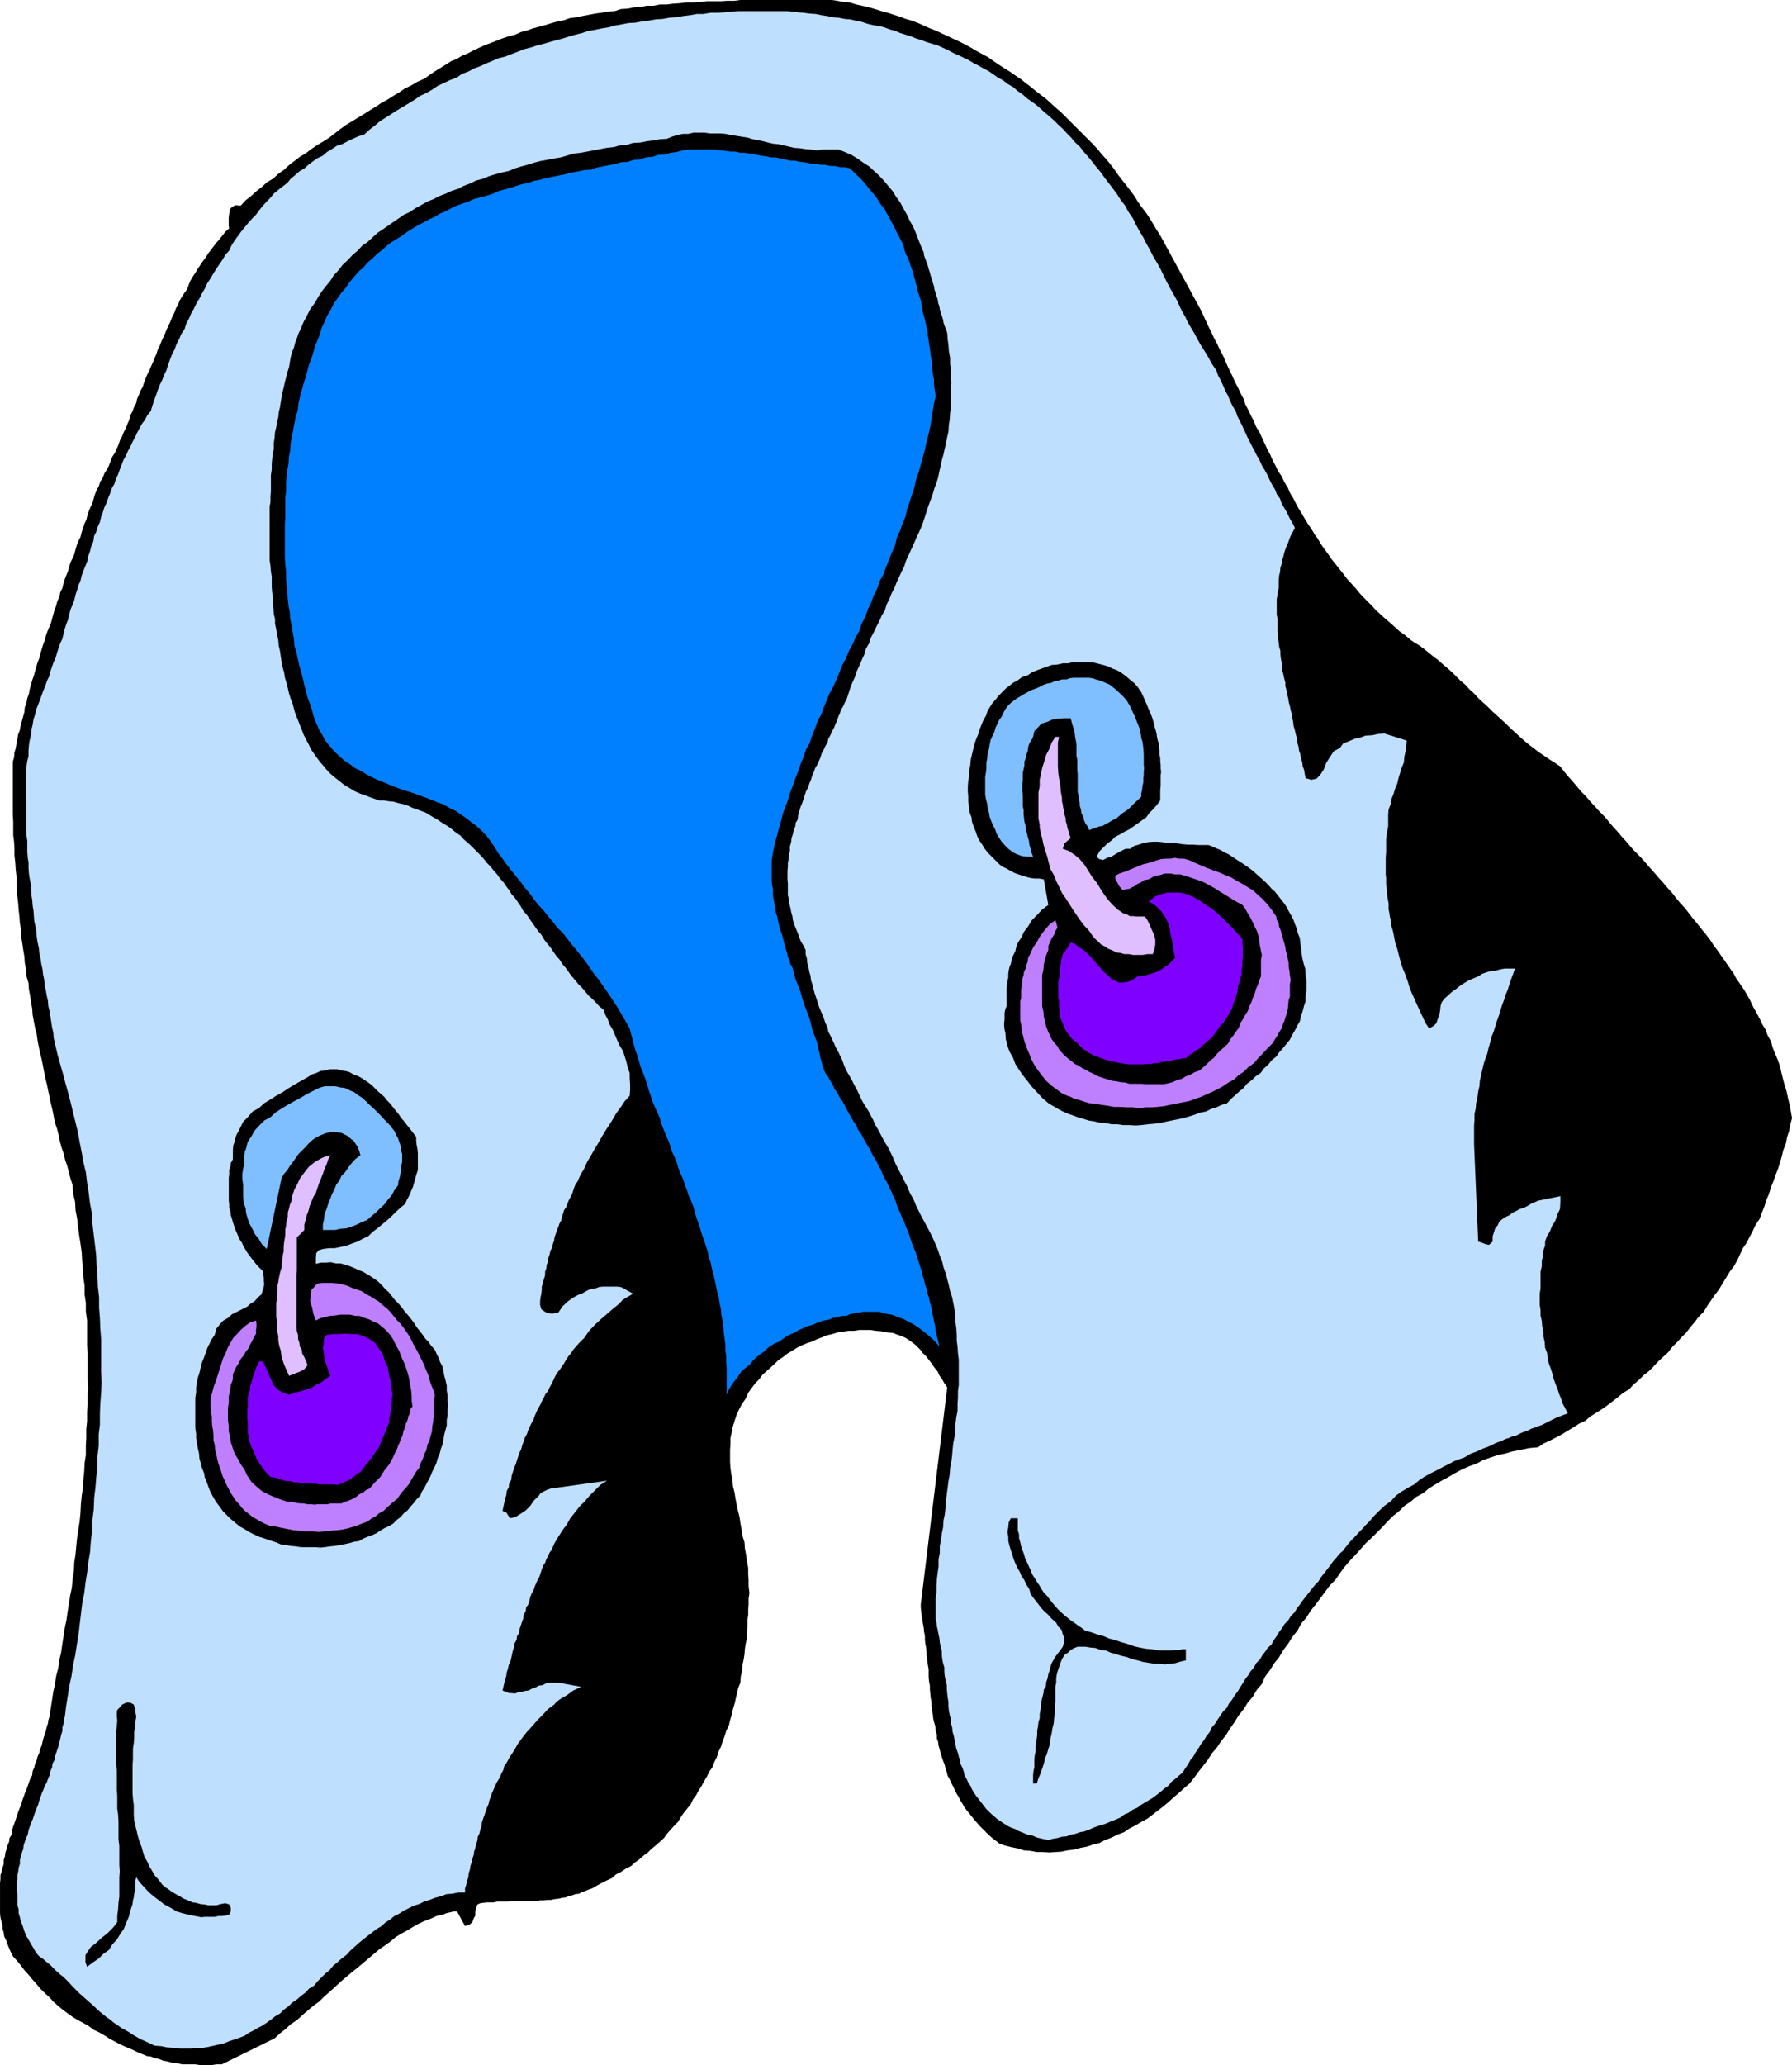
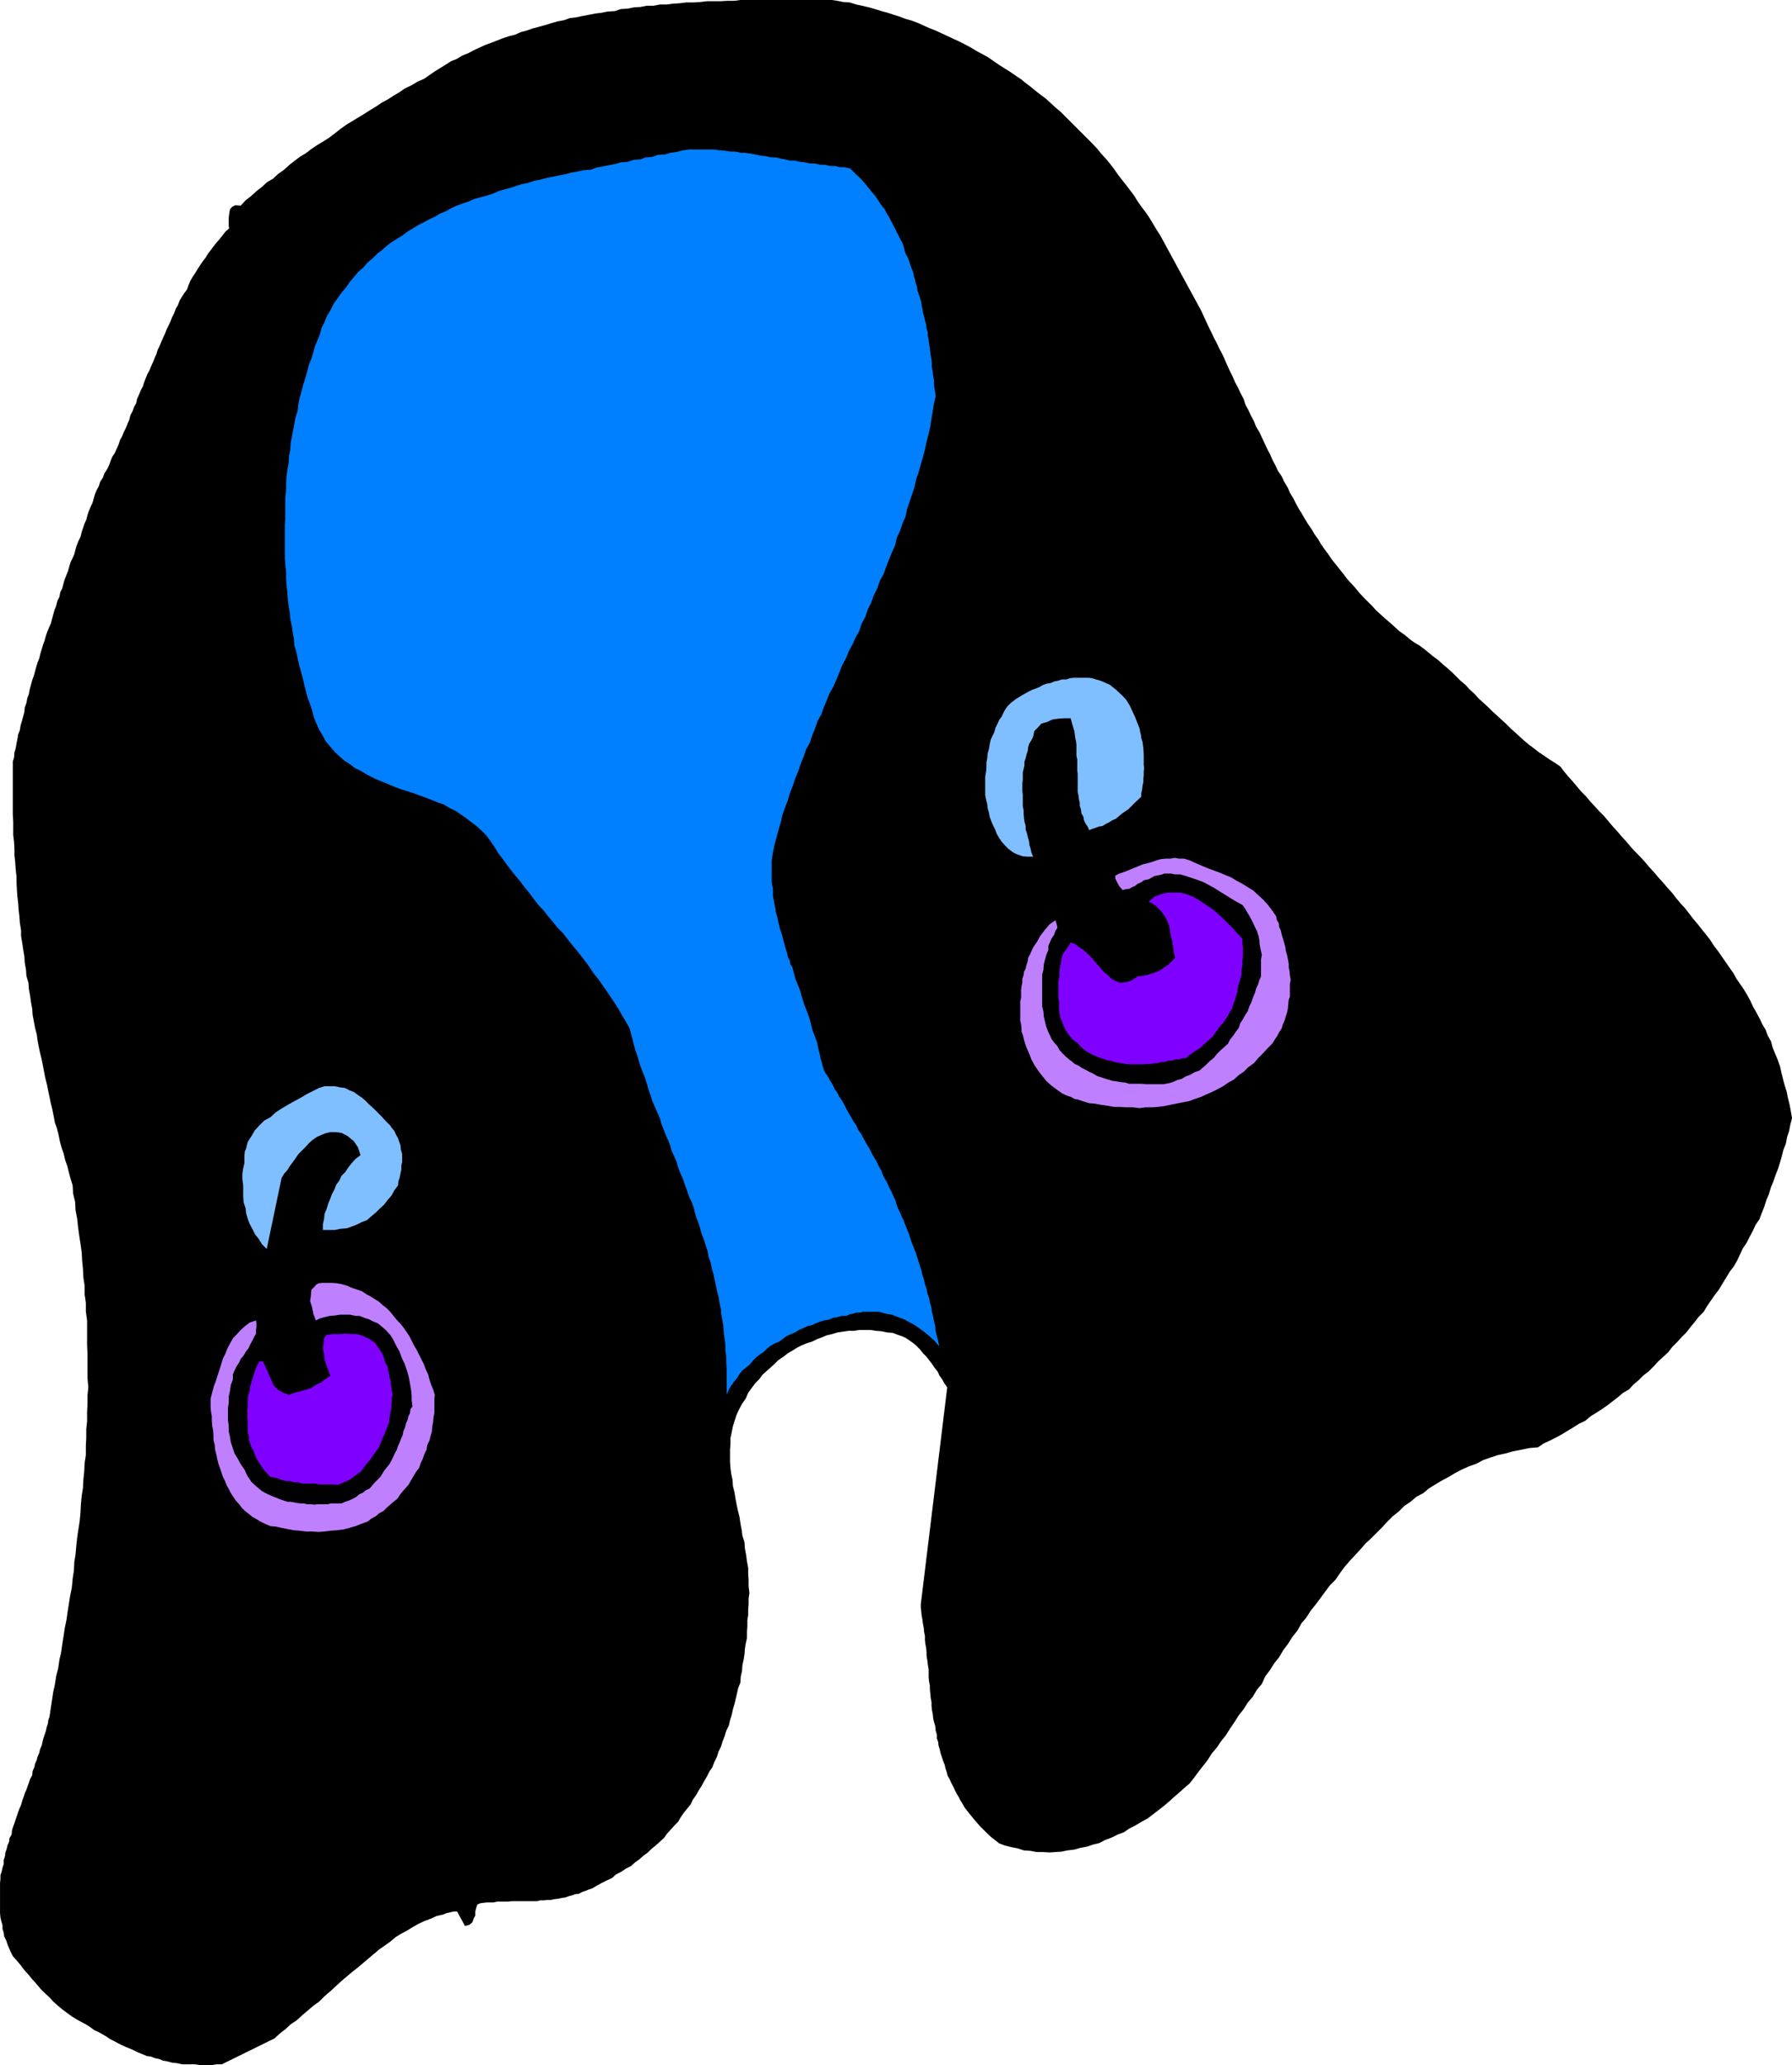
<svg xmlns="http://www.w3.org/2000/svg" height="480" viewBox="0 0 312.48 360" width="416.64">
  <path style="fill:#000" d="m350.846 295.089.432.936.432.936.432.936.504 1.008.432.936.504.936.432.936.504.936.432.936.432 1.008.432.936.504 1.008.432 1.008.504.936.432.936.576 1.08.288.936.504.936.432.936.576 1.08.36.936.576.936.432.936.504 1.08.432.936.504.936.432 1.008.504.936.432.936.648.936.432.936.648 1.08.36.864.576.936.432.864.504.936.504.792.576 1.008.576.936.648.936.504.864.576.792.504.864.648.936.648.864.576.864.648.792.792 1.008.576.72.648.864.72.792.792.864.576.72.792.864.72.72.864.864.576.648.864.792.72.648 1.008.864.72.648.792.72 1.008.72.936.792.72.504.864.504.864.648.792.648.792.648.792.576.864.792.864.72.72.648.72.72.72.72.864.72.72.792.864.792.72.792.864.792.72.648.864.864.72.648.864.792.72.648.864.864.72.648.864.792.72.648.864.72.864.648.936.72.864.576.936.648.936.576.936.648.648.864.72.864.72.792.792.936.72.864.864.864.72.864.864.936.72.792.864.864.72.864.792.936.792.864.792.936.792.864.792.936.792.864.792.792.792.864.792.936.792.864.792.936.792.864.792.936.792.864.72.936.72.864.864.936.72.936.72.936.792.936.792 1.008.648.792.72.936.648 1.008.72.936.648.936.648.936.648.936.72 1.008.504.936.648.936.648.936.648 1.08.504.936.504 1.08.576 1.008.576 1.08.432.936.576.936.36 1.008.576 1.008.288 1.08.432 1.08.432 1.008.432 1.224.216 1.008.288 1.152.288 1.08.36 1.152.216 1.08.288 1.152.216 1.152.216 1.224-.288 1.08-.216 1.152-.36 1.08-.216 1.152-.432 1.08-.288 1.152-.288 1.008-.36 1.152-.432 1.08-.36 1.08-.432 1.008-.36 1.224-.432 1.008-.36 1.152-.432 1.08-.432 1.152-.648.936-.504 1.08-.576 1.08-.504 1.008-.648.936-.504 1.08-.504 1.08-.576 1.008-.72.936-.648 1.08-.576.936-.648 1.08-.72.936-.648.936-.648.936-.648 1.08-.864.864-.72.936-.72.864-.72.936-.864.864-.72.792-.864.864-.72.936-.864.792-.864.792-.792.864-.864.864-.936.72-.864.864-.864.72-.792.864-1.008.576-.936.792-.936.72-.936.72-.936.648-1.008.648-.936.576-.936.792-1.08.504-1.008.648-1.08.648-.936.576-1.08.576-1.008.504-1.08.504-.936.648-1.584.144-1.368.288-1.512.288-1.224.36-1.368.288-1.296.432-1.224.432-1.224.648-1.224.432-1.296.576-1.224.648-1.08.648-1.224.648-1.08.648-1.152.72-.936.792-1.224.648-1.008.864-1.08.72-.936.936-1.08.864-.936.936-.936 1.008-.936.936-.936.936-1.008.936-.936 1.08-.936 1.008-.936 1.008-.864 1.008-.792 1.08-.792 1.152-.936.936-.864 1.152-.792 1.08-.864 1.152-.864 1.08-.72 1.152-.864 1.008-.72 1.296-.864 1.08-.72 1.152-.864 1.152-.72 1.224-.864 1.08-.72 1.152-.864 1.152-.576 1.296-.864 1.008-.72 1.224-.864 1.008-.72 1.152-.864 1.08-.72 1.152-.792 1.152-.72 1.152-.864 1.08-.72 1.08-.864 1.008-.72 1.152-.792 1.008-.792 1.008-.792 1.08-.792 1.008-.936.792-.864.792-.936.792-.864.792-.936.792-.936.72-.936.72-.936.72-1.08.576-1.08.648-1.008.504-.936.648-1.152.432-1.008.504-1.152.432-.936.504-1.152.288-1.08.36-1.152.216-1.008.288-1.224.144-1.008.216-1.08.072-1.008.072-1.224-.072h-1.008l-1.152-.216-1.08-.072-1.152-.36-1.08-.216-1.152-.288-.936-.36-.648-.504-.648-.504-.576-.504-.432-.432-1.08-1.08-.936-1.08-.936-1.152-.792-1.008-.36-.648-.36-.576-.288-.576-.36-.576-.288-.576-.288-.648-.36-.648-.288-.648-.36-.648-.144-.576-.216-.648-.144-.648-.288-.72-.216-.648-.216-.648-.144-.648-.216-.72-.072-.648-.216-.576v-.648l-.216-.72-.072-.792-.216-.72-.144-.648-.072-.72-.144-.72-.072-.72v-.648l-.144-.72-.072-.792-.072-.72v-.648l-.144-.72-.072-.72v-1.368l-.144-.864-.072-.648-.144-.864v-.576l-.072-.792-.144-.72-.072-.72v-.648l-.144-.72-.072-.72-.144-.792-.072-.576-.144-.792-.072-.72-.072-.648v-.576l4.608-37.8-.504-.72-.36-.648-.504-.72-.288-.648-.576-.72-.432-.648-.504-.648-.432-.576-.648-.648-.504-.648-.648-.648-.504-.432-.72-.504-.648-.432-.648-.288-.648-.216-.936-.36-.936-.072-1.08-.216-.936-.072-.936-.144h-1.944l-.936.144h-.936l-.936.144-1.008.144-.936.288-.936.216-.864.36-.792.288-.864.432-.936.288-.864.36-.864.432-.792.504-.864.504-.72.576-.864.576-.648.648-.72.648-.72.648-.648.576-.648.864-.648.648-.648.864-.576.792-.432 1.008-.648.936-.504.936-.432.936-.36 1.08-.288.936-.216 1.08-.216 1.008v1.08l-.072.936v2.088l.072 1.08.144 1.08.216 1.008.072 1.08.288 1.152.144.936.216 1.152.216 1.008.288 1.152.144 1.008.216 1.152.144 1.08.36 1.152.072 1.08.216 1.152.144 1.08.216 1.152v1.008l.072 1.152v1.08l.144 1.152-.144.936v1.008l-.072.936v.936l-.144.936v1.08l-.072.936v1.08l-.216.936-.144.936-.072.936-.144.936-.216.936-.072 1.08-.216.936-.072 1.08-.36.864-.216.936-.216.936-.216.936-.288.936-.216 1.008-.288.936-.216.936-.432.864-.288.936-.36.936-.288.936-.432.864-.288.936-.432.864-.36.936-.504.72-.432.864-.504.864-.432.792-.504.792-.432.792-.576.792-.36.792-.648.792-.576.72-.504.72-.504.864-.648.648-.648.72-.648.72-.504.72-.72.648-.72.648-.792.648-.576.576-.792.576-.72.648-.72.504-.72.648-.864.432-.864.576-.864.432-.72.648-.936.432-.864.432-.792.432-.864.504-.648.216-.504.216-.648.216-.504.288-.648.072-.576.216-.576.144-.576.216-.576.072-.648.144-.648.072-.648.144h-.648l-.576.072h-.648l-.504.144h-4.464l-.648.072h-1.872l-.648.144h-1.152l-.648.072-.504.072-.504.216-.216.648-.144.576v.72l-.288.504-.216.648-.504.432-.792.216-1.368-2.52h-.648l-.576.144-.648.144-.504.216-1.224.288-.936.432-1.152.432-1.08.504-1.008.576-.936.576-1.08.576-.936.576-.936.792-1.008.72-.936.648-.936.792-.936.792-.936.792-.936.792-1.008.792-.936.792-.936.792-.936.864-.936.864-1.008.864-.936.936-1.008.72-1.008.864-.936.792-.936.864-1.08.72-.936.864-.936.72-.936.864-9.216 4.536h-.936l-.936.144h-1.8l-.936-.144h-2.304l-.936-.216-.792-.072-.792-.216-.792-.144-.72-.288-.72-.144-.72-.288-.648-.072-.864-.36-.72-.288-.72-.36-.648-.288-.72-.288-.792-.36-.576-.288-.648-.36-.72-.36-.648-.432-.72-.432-.648-.36-.792-.36-.576-.432-.648-.432-.648-.36-1.08-.576-.936-.576-.792-.576-.864-.648-.864-.72-.72-.648-.72-.792-.648-.576-.864-.864-.72-.864-.72-.792-.648-.792-.72-.792-.648-.864-.72-.864-.648-.72-.36-.72-.288-.648-.288-.72-.216-.648-.36-.72-.072-.648-.216-.648v-.648l-.216-.72-.144-.648-.072-.72v-5.256l.072-.648v-.72l.216-.648.144-.648.216-.648v-.72l.216-.648.072-.648.216-.576.144-.648.288-.648.072-.648.36-.576.072-.792.216-.648.216-.576.216-.648.216-.648.216-.648.216-.576.288-.648.216-.792.216-.576.216-.648.288-.648.216-.648.216-.576.216-.648.36-.648.072-.72.288-.648.144-.648.288-.648.144-.576.288-.648.144-.648.288-.648.144-.648.144-.576.216-.648.216-.648.144-.648.216-.648.072-.576.216-.648.216-1.512.216-1.368.216-1.44.288-1.296.216-1.44.36-1.368.216-1.512.288-1.224.216-1.512.216-1.368.216-1.44.288-1.368.216-1.512.216-1.368.216-1.368.288-1.368.144-1.584.216-1.368.072-1.512.216-1.368.144-1.584.144-1.368.216-1.44.216-1.368.144-1.512.072-1.44.144-1.512.216-1.368.072-1.44.144-1.368.072-1.512.216-1.368v-1.584l.072-1.44v-1.512l.144-1.368v-1.584l.072-1.44v-1.512l.144-1.368-.144-1.584v-4.32l-.072-1.44v-4.32l-.216-1.584v-1.512l-.216-1.44v-1.512l-.216-1.44-.072-1.512-.144-1.44-.072-1.368-.216-1.584-.216-1.368-.216-1.584-.144-1.368-.288-1.512-.072-1.44-.36-1.512-.072-1.368-.36-1.152-.288-1.08-.288-1.152-.36-1.008-.288-1.224-.36-1.008-.288-1.08-.216-1.08-.288-1.152-.36-1.008-.216-1.152-.216-1.08-.288-1.152-.216-1.08-.216-1.008-.216-1.08-.288-1.152-.216-1.08-.216-1.152-.216-1.08-.288-1.152-.216-1.008-.216-1.152-.144-1.08-.288-1.08-.216-1.152-.216-1.152-.072-1.08-.216-1.152-.144-1.08-.216-1.152-.072-1.08-.36-1.224-.072-1.08-.216-1.224-.072-1.08-.216-1.296-.144-1.008-.216-1.296v-1.008l-.216-1.296-.072-1.08-.144-1.224-.072-1.08-.144-1.224-.072-1.08-.072-1.296V393.8l-.144-1.296-.072-1.152-.144-1.296v-1.152l-.072-1.224-.144-1.152v-2.376l-.072-1.224v-9.215l.216-.72.072-.864.216-.72.144-.864.144-.72.144-.864.288-.72.144-.864.216-.72.216-.792.216-.792.072-.792.288-.792.144-.792.288-.792.144-.792.216-.792.216-.792.288-.792.216-.792.216-.792.216-.72.288-.72.216-.864.216-.72.216-.72.288-.792.216-.792.216-.648.36-.864.288-.648.216-.792.216-.792.216-.792.288-.72.216-.864.36-.72.144-.792.36-.72.216-.864.216-.72.288-.72.288-.72.216-.792.216-.72.36-.72.288-.648.216-.864.216-.72.288-.72.36-.72.216-.864.216-.648.288-.864.288-.576.216-.864.216-.648.36-.864.288-.576.216-.792.216-.72.288-.72.36-.648.288-.864.432-.648.288-.792.432-.648.36-.72.288-.792.288-.72.432-.648.36-.792.288-.648.288-.864.36-.648.288-.72.36-.72.288-.72.288-.648.216-.864.36-.648.288-.792.36-.648.144-.72.36-.792.288-.72.36-.648.216-.72.288-.72.288-.72.36-.648.288-.72.36-.792.288-.72.288-.648.216-.72.36-.72.288-.72.288-.648.36-.792.288-.72.36-.72.288-.648.288-.72.36-.72.288-.792.36-.576.288-.792.432-.72.432-.648.432-.576.288-.792.288-.72.432-.72.432-.648.432-.72.432-.648.432-.648.504-.648.432-.72.504-.648.432-.576.504-.648.576-.648.504-.648.504-.648.648-.576-.072-.432v-1.369l.072-.648.144-.864.36-.432.576-.288.936.072.864-.936.936-.72.936-.864.936-.72.936-.864 1.008-.576.936-.864.936-.648.936-.864.936-.72.936-.72 1.08-.648.936-.72 1.08-.72 1.08-.648 1.008-.648.936-.72 1.008-.792 1.008-.72 1.08-.648.936-.576 1.08-.648 1.008-.648 1.08-.648.936-.648 1.08-.576 1.008-.648 1.08-.648.936-.648 1.08-.504 1.08-.648 1.152-.504.936-.648.936-.648.936-.576.936-.576 1.008-.648.936-.36.936-.576 1.08-.432.936-.504.936-.432 1.08-.504 1.008-.36.936-.36 1.08-.432 1.08-.36 1.152-.288.936-.432 1.08-.288 1.008-.36 1.08-.288 1.08-.288 1.152-.36 1.008-.288 1.152-.216 1.008-.36 1.152-.144 1.008-.216 1.152-.216 1.08-.216 1.152-.144 1.08-.216 1.224-.072 1.08-.36 1.152-.072 1.08-.216 1.152-.072 1.08-.216h1.224l1.08-.216h1.224l1.08-.144 1.152-.072 1.152-.144h1.296l1.152-.072 1.152-.144h2.448l1.152-.072h1.152l1.152-.144h15.84l1.008.144 1.08.216 1.08.072 1.152.36 1.008.216 1.224.288 1.008.288 1.152.36 1.08.288 1.08.36.936.288 1.152.432 1.008.288 1.152.432.936.432 1.152.504.936.36 1.08.504.936.432 1.08.504.936.432 1.008.504 1.08.576 1.08.648.936.504.936.504.936.648.936.648 1.008.648.936.576.936.648 1.08.72.792.648.864.648.864.72.936.72.864.648.792.72.864.792.936.792.792.792.792.792.792.792.792.792.792.792.792.792.864.864.864.936.576.72.792.864.72.864.72.936.648.936.72.936.792 1.008.72.936.648.864.576.936.648.936.72.936.648.936.648 1.08.648 1.08.648 1.008z" transform="translate(-141.398 -240.945)" />
-   <path style="fill:#bfdfff" d="m333.278 270.897.72 1.008.72.936.72.936.792 1.08.576.936.792 1.008.576 1.08.792 1.152.504 1.08.648 1.152.648 1.08.576 1.152.576 1.008.576 1.152.648 1.08.648 1.152.504 1.08.576 1.152.576 1.08.648 1.152.576 1.008.504 1.152.288.576.36.648.288.504.288.648.576 1.008.648 1.08.576 1.08.648 1.152.648 1.008.648 1.08.576 1.08.792 1.152.288.864.432.792.432.936.432 1.008.432.792.36.864.432.936.576.936.288.864.432.864.432.864.432.936.36.792.432.864.432.864.504.936.36.72.504.864.36.864.504.792.432.792.432.936.36.72.576.936.288.792.576.792.288.864.504.864.432.72.432.936.432.72.504 1.008-.288.576-.36.648-.288.648-.216.648-.288.648-.216.576-.216.648-.144.648-.216.648-.072.576-.216.648-.072.792-.144.576-.072.792v1.367l-.144.576-.072.648-.144.72v2.736l.144.792v2.016l.072.72v.648l.144.72.072.72.216.72v.648l.072.648.144.72.072.72v.648l.216.648.144.72.216.792v.576l.216.792.072.576.216.792.072.576.216.792.144.72.216.72.072.648.144.72.072.648.216.72.144.648.216.72.072.792.216.72.072.648.216.576.144.792.216.72.072.648.216.576.144.792.144.72 1.008.288.936-.216.648-.72.576-.864.432-1.152.648-1.008.648-1.008 1.08-.576.576-.792.936-.36 1.008-.432 1.008-.216.936-.36 1.224-.072.936-.216 1.152-.072 3.888 1.224-.072.936-.144.936-.216 1.008-.072.936-.36.864-.288.936-.288.936-.216.936-.36.864-.288.936-.36.864-.144.936-.36.936-.072.936v2.016l-.216 1.08-.144 1.152v2.232l-.072 1.008v2.88l.072.648v1.008l.144 1.152.072 1.08.216 1.152v1.08l.144.648.072.576.144.576.072.504.072.648.216.648.216 1.008.216 1.152.36 1.08.288 1.152.288 1.08.36 1.152.432 1.008.432 1.224.288.936.432 1.152.432.936.504 1.152.432.936.504 1.08.504 1.08.648 1.008.792-.432.504-.504.216-.72.288-.72.144-.864.072-.72.216-.648.432-.576.648-.576.72-.648.72-.504.72-.576.792-.504.72-.432.72-.288.864-.36.648-.432.792-.288.792-.216.792-.072.792-.216.792-.144h1.8l-.288.864-.36.936-.288.864-.288.936-.36.864-.288.936-.36.936-.288.936-.288.936-.36 1.008-.288.936-.288.936-.36.864-.216.936-.288 1.008-.216.936-.36.936-.288.936-.216.936-.216.936-.216 1.008-.072.936-.216.936-.144 1.08-.216.936-.072.936-.216.936v1.08l-.072.936v3.24l.72 16.992.504.144.72.288.648.144.648-.576v-.936l.216-.648.216-.72.432-.504.288-.648.504-.432.648-.432.648-.288.504-.432.648-.288.648-.36.72-.216.576-.288.576-.36.648-.288.648-.288 3.888-.792v1.08l-.072 1.152-.432.936-.36 1.08-.576.936-.432 1.08-.36.504-.216.504-.216.648v.648l-.288.864-.072.936-.216.936v.936l-.216.936v2.88l-.144.936v1.944l.144.936v.936l.216.936.072.936.216.936v.864l.216.936.072 1.008.36.936.072.792.216 1.008.36.936.288.936.216.864.288.792.36.864.288.936.36.864.288.864.432.792.432.864-.648.216-.504.216-.648.216-.576.288-1.152.576-1.008.504-.648.216-.504.216-.648.216-.576.288-1.152.432-1.008.504-.648.144-.648.288-.504.144-.576.288-1.152.432-1.008.504-1.152.432-1.08.504-1.152.432-1.08.648-.648.216-.576.216-.576.216-.504.288-1.152.576-1.08.576-1.152.576-1.08.576-1.008.648-.936.792-1.08.576-1.08.648-1.008.72-.936 1.008-1.008.72-.936.864-.936.936-.864 1.008-.648.648-.576.648-.648.648-.504.576-.648.648-.576.648-.504.648-.504.648-.648.576-.504.648-.576.648-.504.72-.504.648-.576.72-.504.648-.432.72-.648.648-.504.648-.504.648-.576.72-.504.648-.504.72-.504.648-.432.72-.648.648-.432.72-.648.648-.432.72-.504.648-.432.72-.504.72-.432.792-.648.576-.432.648-.504.648-.432.72-.648.648-.36.72-.576.648-.432.72-.504.648-.432.72-.504.792-.432.72-.504.648-.432.72-.576.72-.36.72-.648.648-.432.648-.504.72-.432.72-.576.648-.36.792-.576.72-.432.72-.504.648-.432.72-.504.72-.432.792-.504.576-.432.792-.504.72-.432.72-.648.504-.648.576-.648.504-.504.648-.72.504-.648.576-.648.504-.648.504-.72.432-.72.432-.72.432-.648.504-.72.288-.792.576-.72.288-.648.504-.792.36-.792.288-.792.36-.792.288-.792.216-.792.288-.792.36-.792.288-.792.144-.792.288-.792.144-.72.288-.864.072-.72.216-.864.144-.72.216-1.008-.216-.936-.216-.864-.36-.792-.144-.864-.36-.72-.288-.648-.36-.648-.216-.72-.36-.648-.432-.648-.432-.504-.36-1.08-.936-.792-.792-.936-1.224-.792-1.008-.432-.648-.288-.504-.288-.648-.36-.504-.288-.648-.36-.648-.144-.648-.216-.648-.36-.72-.072-.648-.216-.576-.144-.648-.288-.72-.144-.792-.144-.72-.144-.72-.216-.72-.072-.792-.216-.72v-.648l-.216-.792-.144-.792-.072-.72v-.72l-.144-.864-.072-.648-.072-.792v-.648l-.216-.864-.144-.72-.072-.72v-.792l-.216-.72-.144-.72-.072-.72v-.648l-.216-.864-.144-.72-.072-.72-.144-.648-.144-.792-.144-.576-.072-.648-.144-.648v-3.599l.144-1.008v-1.152l.072-1.224.144-1.152.144-1.008v-1.296l.216-1.08v-1.224l.216-1.08.144-1.152.216-1.008.072-1.224.216-1.008.144-1.296.072-1.008.144-1.296.144-1.08.144-1.152.216-1.152.072-1.152.216-1.08.144-1.152.072-1.008.144-1.224.216-1.008.072-1.152.072-1.08.144-1.152.216-1.08v-1.224l.072-1.08v-1.152l.144-1.08v-4.392l-.144-1.152-.072-1.08-.144-1.152v-.936l-.072-1.152-.144-1.08-.072-1.152-.072-.936-.216-1.152-.216-1.08-.36-1.08-.216-1.008-.288-1.08-.288-1.08-.36-1.008-.216-.936-.432-1.08-.36-1.08-.432-1.008-.432-1.008-.504-1.008-.576-1.08-.504-.936-.504-.936-.432-.864-.36-.72-.288-.72-.288-.648-.432-.72-.36-.792-.288-.72-.36-.648-.36-.72-.36-.72-.432-.792-.288-.576-.36-.792-.288-.72-.36-.72-.288-.648-.432-.72-.432-.72-.432-.792-.288-.576-.432-.792-.432-.72-.288-.72-.36-.648-.36-.72-.432-.72-.432-.648-.36-.648-.36-.72-.36-.792-.288-.576-.36-.648-.36-.72-.432-.792-.432-.72-.36-.72-.288-.72-.288-.792-.36-.72-.288-.648-.432-.72-.288-.72-.36-.72-.288-.648-.36-.648-.144-.792-.36-.72-.216-.648-.288-.792-.36-.792-.288-.72-.216-.72-.288-.864-.216-.648-.216-.792-.144-.648-.288-.864-.072-.72-.216-.72-.144-.792-.216-.792-.072-.792-.216-.72v-.72l-.432-.864-.432-.72-.288-.72-.216-.648-.36-.864-.288-.72-.216-.72-.072-.648-.216-.72-.144-.792-.216-.72v-.648l-.216-.72v-2.088l-.072-.72v-1.512l.072-.648v-.72l.144-.72.072-.792.144-.576v-.792l.216-.72.072-.72.216-.648.144-.72.288-.648.072-.648.36-.576.072-.792.216-.72.216-.72.288-.648.216-.72.216-.648.216-.648.36-.648.216-.72.288-.648.216-.72.288-.648.216-.648.36-.576.288-.648.288-.648.216-.72.36-.648.288-.648.36-.576.144-.648.36-.648.288-.648.36-.648.216-.576.288-.648.216-.648.288-.648.216-.648.36-.576.288-.648.288-.504.36-1.08.288-.936.432-1.08.432-.936.288-.936.432-.936.432-1.008.432-.936.288-1.008.576-1.008.288-.936.504-.936.432-.936.504-.936.432-1.008.576-.936.288-1.008.504-1.008.36-.936.504-.936.36-.936.432-.936.432-.936.504-1.008.288-.936.432-.936.432-.936.432-.936.432-1.008.432-.936.432-.936.36-.936.36-1.08.288-.936.36-1.08.36-.936.36-1.008.288-1.008.36-.936.288-.936.216-1.08.216-.936.216-1.008.288-1.008.216-1.008.216-.936.216-1.08.216-.936.072-1.152.144-1.008.072-1.152.144-.936v-3.24l.072-.936-.072-1.224v-1.008l-.144-1.152v-1.08l-.216-1.152-.072-1.08-.144-1.008-.072-1.08-.216-.648-.216-.504-.216-.648-.072-.504-.216-.648-.144-.504-.216-.648-.072-.504-.216-.648-.072-.576-.216-.576-.144-.576-.216-.576-.072-.576-.216-.648-.144-.504-.216-.648-.144-.576-.216-.648-.144-.576-.216-.576-.216-.576-.216-.576-.072-.576-.504-1.152-.432-1.08-.432-1.152-.432-1.008-.648-1.152-.504-1.08-.648-1.152-.504-.936-.72-1.008-.576-.936-.792-.936-.72-.864-.864-.936-.792-.72-.936-.864-1.008-.648-1.008-.72-1.08-.648-1.152-.504-1.08-.432h-2.952l-.936.144-.936-.144-.936-.072-.936-.144-1.008-.072-.936-.216-.936-.216-.936-.216-.864-.072-.936-.216-.864-.216-.936-.216-.864-.144-.936-.288-.936-.144-.936-.144-.936-.144-1.008-.216-.936-.072h-1.8l-.936-.144h-1.872l-.936.216h-.936l-1.008.216-.936.288-.864.36-1.224.072-1.152.216-1.152.144-1.08.216-1.296.072-1.152.36-1.152.072-1.008.288-1.296.144-1.152.216-1.152.216-1.08.216-1.224.216-1.224.144-1.152.36-1.008.288-1.296.216-1.08.216-1.224.216-1.08.288-1.152.36-1.08.288-1.152.36-1.008.432-1.296.288-1.08.288-1.152.36-1.008.432-1.152.288-1.008.504-1.152.432-.936.504-1.152.36-1.08.504-1.152.432-.936.504-1.08.432-1.008.576-1.08.576-.936.648-1.08.504-.936.648-.936.648-.936.648-.936.648-.864.576-.864.792-.864.792-.936.648-.792.864-.864.72-.864.936-.864.792-.72.936-.864.936-.576.936-.792.936-.72.936-.648 1.008-.576 1.008-.792 1.08-.576 1.152-.576 1.08-.504 1.224-.36.72-.288.864-.288.72-.216.864-.36.864-.216.864-.144.792-.144.936-.288.864-.216.864-.216.864-.216.936-.216.864-.144.792-.144.864-.144.936-.216.864-.072.864-.216.792-.144.936-.216.864-.072.936-.144 1.008v.936l-.144.792-.144 1.008-.072.936v.936l-.144.936v2.88l-.072.792v1.008l-.144.792v9.432l.144.936.072.936.144.936v1.8l.072.936.144.936v.864l.072.936.072 1.008.216.936v.792l.216 1.008.144.936.216.936.072.936.216.936.144 1.008.144.936.144.792.288 1.008.144.936.288.936.216.864.216.936.288.936.36.936.216.864.288.936.36.864.36.936.36.864.288.792.432.864.504.936.36.792.504.72.504.72.648.864.576.648.576.72.648.648.864.72.648.504.792.648.864.504.936.576.936.432 1.08.36.504.216.576.216.648.216.576.216h.864l.864.144.792.072 1.008.288.72.144.864.288.72.36.864.288.576.216.792.288.72.432.72.432.648.36.72.504.72.432.792.504.504.432.648.504.648.432.576.648.576.504.576.504.648.648.648.648.504.504.576.648.504.648.648.648.504.648.648.72.504.72.648.72.432.648.504.648.432.72.648.72.432.648.504.72.432.792.648.72.432.648.504.72.504.72.504.72.576.648.504.864.504.648.648.792.432.648.504.72.576.648.504.792.504.576.576.792.504.72.648.72.504.648.648.648.504.576.648.792.648.576.648.648.576.648.792.648.288.864.432.792.288.864.576.936.36.864.432 1.008.432.936.576.936.288.936.288.936.216.936.36 1.008v.936l.072 1.008v1.008l-.072 1.008-.864.936-.72 1.08-.792 1.08-.576 1.008-.648 1.008-.648 1.008-.648 1.08-.648 1.152-.576.936-.648 1.152-.648 1.08-.504 1.152-.648 1.08-.504 1.152-.36.504-.216.504-.216.648-.216.648-.576 1.08-.432 1.152-.36.504-.144.504-.216.648-.144.648-.288.504-.216.648-.216.504-.216.648-.216.576-.072.576-.216.648-.144.648-.288.504-.144.648-.216.648-.072.648-.216.504-.072.648-.216.576v.648l-.216.648-.144.648-.216.648v.576l-.072.648-.144.648-.072.648v.72l.216.72.864.576.36.072.648.144.504-.144.576-.072.72-1.08.936-.864.576-.432.576-.36.648-.36.648-.216.504-.288.648-.36.648-.216.648-.072.576-.216.648-.072h2.52l.576.072.504.216.72.432.936.504-.576.36-.648.36-.648.432-.504.576-1.152.936-1.08.936-1.08.936-1.008.936-1.008 1.08-.792 1.152-.936.936-1.008 1.152-.36.576-.432.504-.432.648-.36.648-.36.504-.432.648-.432.504-.36.648-.288.648-.288.576-.36.648-.288.648-.432.504-.288.648-.36.648-.288.648-.36.576-.288.648-.288.648-.216.648-.36.648-.288.576-.288.648-.216.648-.36.648-.216.648-.216.576-.216.792-.288.576-.216.648-.216.648-.216.72-.288.648-.216.72-.216.648-.072.72-.36.648-.072.648-.36.648-.072.72-.216.648-.144.72-.144.648-.144.72.648.288.648 1.008.936-.216.936-.576.864-.576.792-.792.648-.936.864-.864.288-.432.576-.288.576-.288.648-.216 9.792-1.368-1.152.72-.936.936-.936.936-.864 1.008-.936.936-.72.936-.864 1.08-.648 1.152-.72.936-.72 1.152-.648 1.08-.504 1.152-.36.504-.288.648-.288.504-.216.648-.36.504-.216.648-.216.648-.216.648-.288.504-.288.648-.216.504-.216.648-.36.648-.216.576-.144.648-.216.648-.36.504-.072.648-.36.648-.072.648-.216.576-.216.648-.216.648-.072.648-.36.504-.072.648-.36.648-.072.576-.216.648-.144.648-.144.648-.144.648-.288.576-.144.648-.216.648-.072.648-.216.648-.144.576-.144.648-.144.648 1.08.432 1.152.072.504-.216.648-.072.504-.144.648-.072.504-.288.648-.216.648-.36.648-.072.648-.36.576-.072h1.512l3.96.72-.72.36-.648.288-.576.432-.576.432-.576.288-.648.432-.576.432-.36.432-1.08.792-.936 1.008-.936.936-.864 1.008-.936 1.008-.792 1.008-.792 1.08-.648 1.152-.72 1.08-.648 1.152-.36.504-.144.648-.36.648-.216.576-.648 1.08-.504 1.152-.288.648-.216.648-.216.576-.144.648-.288.648-.216.648-.216.648-.216.576-.216.648-.072.648-.216.648-.144.648-.288.576-.072.648-.216.648-.144.648-.216.648-.072.576-.216.648-.144.648-.216.648-.072.576-.216.648-.072.72-.216.648-.144.648-.216.648v.72h-1.152l-1.08.216-1.008.072-.936.36-1.08.288-.936.36-.936.288-.864.432-.936.288-.864.432-.864.432-.792.504-.864.432-.72.576-.864.576-.72.648-.864.504-.72.576-.864.648-.72.576-.792.648-.72.648-.72.648-.648.72-.864.648-.72.648-.72.576-.648.792-.72.576-.648.648-.72.72-.648.792-.864.504-.576.648-.864.648-.648.576-.864.576-.576.576-.864.648-.648.648-.864.504-.72.576-.72.504-.72.504-.864.432-.72.432-.864.432-.72.504-.936.36-.864.288-.864.288-.864.36-.936.216-.936.216-.936.216-.864.144h-1.08l-1.008.144h-2.016l-1.152-.144-1.08-.072-1.008-.216-1.08-.072-.936-.432-.792-.36-.792-.36-.648-.36-.72-.432-.648-.432-.648-.36-.648-.36-.72-.504-.648-.432-.576-.504-.648-.432-1.152-.936-1.08-1.008-.648-.576-.648-.576-.576-.504-.576-.504-1.152-1.152-1.008-1.08-.648-.648-.648-.504-.648-.576-.504-.504-.648-.648-.648-.504-.576-.504-.648-.432-.576-.72-.36-.648-.432-.72-.36-.648-.432-.72-.288-.648-.216-.648-.216-.648-.288-.72-.144-.648-.216-.72v-.648l-.216-.72v-1.944l-.072-.72v-1.224l.072-.648v-.72l.144-.648.072-.648.216-.648v-.72l.216-.648.144-.648.216-.576.072-.648.216-.648.216-.648.288-.576.144-.792.216-.648.216-.576.288-.648.216-.648.216-.648.216-.576.288-.648.216-.792.216-.576.216-.648.288-.648.216-.648.36-.576.216-.648.288-.648.144-.72.288-.648.072-.648.36-.648.072-.576.216-.648.216-.648.216-.648.144-.648.144-.576.144-.648.216-.648v-.648l.216-.648v-.576l.216-.648.216-1.8.288-1.8.288-1.8.36-1.656.288-1.944.36-1.656.288-1.872.288-1.728.216-1.872.216-1.8.216-1.8.36-1.8.216-1.8.288-1.8.216-1.8.288-1.728.144-1.944.216-1.872.072-1.944.216-1.728.072-1.944.216-1.8.144-1.8.216-1.728v-1.944l.216-1.872V491l.216-1.728v-1.944l.072-1.8.144-1.8.072-1.8-.072-1.872v-5.616l-.144-1.872-.072-1.8-.144-1.872v-1.8l-.216-1.872-.072-1.8-.144-1.8-.072-1.8-.216-1.872-.216-1.8-.216-1.8-.072-1.728-.36-1.872-.216-1.8-.288-1.8-.216-1.8-.432-1.8-.288-1.656-.36-1.8-.288-1.656-.432-1.8-.432-1.728-.432-1.8-.432-1.656-.504-1.8-.432-1.656-.504-1.728-.432-1.584-.216-.936-.216-.936-.216-.936-.072-.936-.216-.936-.144-.936-.144-.936-.144-.864-.216-.936-.072-.936-.216-.936-.144-.864-.216-.936-.072-.936-.216-1.008-.072-.792-.216-.936-.144-1.008-.216-.936-.072-.864-.216-.936-.144-.936-.072-.936-.144-.864-.216-.936-.072-.936-.072-.936-.144-.864-.072-.936-.144-.936-.072-1.008v-.792l-.216-.936-.144-1.008-.072-.936v-.936l-.144-.936-.072-.936v-1.944l-.144-.936-.072-.936V375.44l.072-.864.144-.936.216-.864v-.936l.072-.936.144-.936.216-.864.072-.936.216-.864.144-.936.288-.864.216-.936.288-.72.36-.936.288-.792.288-.792.36-.864.288-.864.36-.72.216-.864.288-.864.288-.792.36-.792.216-.792.288-.864.288-.864.36-.72.216-.936.216-.864.288-.864.288-.72.216-.936.216-.864.36-.792.288-.792.216-.936.288-.864.216-.792.36-.792.216-.936.288-.792.36-.864.288-.72.216-1.008.288-.792.216-.864.36-.864.144-.936.36-.72.288-.936.36-.792.216-.936.288-.72.288-.936.36-.72.288-.864.36-.864.288-.864.432-.72.288-.936.36-.72.288-.864.288-.72.36-.936.432-.792.36-.792.432-.792.36-.792.432-.792.36-.792.432-.792.432-.792.504-.648.432-.864.576-.648.288-.936.288-.936.36-.936.288-.864.36-.936.432-.864.288-.792.432-.864.288-.936.36-1.008.36-.936.432-.792.36-1.008.432-.792.36-.864.576-.864.288-.936.504-.936.36-.864.504-.864.432-.936.504-.792.432-.864.504-.864.432-.936.576-.864.504-.864.504-.792.576-.864.504-.72.504-.864.648-.72.432-.936.504-.792.576-.792.576-.792.648-.792.648-.792.648-.72.648-.648.576-.792.648-.792.648-.72.648-.648.576-.72.792-.648.72-.576.864-.648.576-.72.792-.648.72-.648.864-.504.72-.648.864-.648.72-.504.936-.432.72-.648.864-.504.864-.576.936-.288.936-.504.936-.432.936-.432 1.008-.288.936-.864.936-.72.936-.792.936-.576 1.008-.648 1.008-.648 1.08-.648 1.08-.648.936-.576.936-.648 1.08-.504 1.008-.576.936-.648 1.08-.504 1.08-.504 1.152-.432.936-.648 1.152-.432.936-.504 1.152-.432 1.08-.504 1.08-.432 1.008-.432 1.152-.288 1.08-.432 1.152-.432 1.08-.432 1.152-.288 1.08-.36 1.152-.288 1.008-.288 1.296-.36 1.08-.288 1.152-.36 1.008-.288 1.152-.288 1.08-.36 1.296-.216 1.008-.216 1.296-.216 1.008-.288 1.224-.216 1.152-.216 1.224-.072 1.152-.216 1.152-.144 1.224-.216 1.224-.072 1.152-.216 1.152-.072 1.224-.216 1.224-.144 1.152-.216h1.152l1.296-.216h1.224l1.224-.072 1.224-.144 1.296-.072h8.28l1.008.072 1.008.144.936.072 1.08.144 1.08.072 1.008.216 1.008.144.936.216 1.008.072 1.08.216.936.072.936.216 1.08.216 1.08.36.936.216.936.144.936.216.936.36 1.008.288.864.36.936.288.936.288.864.36.936.288.936.36.936.288 1.008.288.936.432.936.432.936.504.864.36.864.432.792.36.936.576.864.432.864.504.864.432.936.648.72.504.936.504.72.576 1.008.576.72.648.936.648.72.648.936.648.792.576.72.648.72.648.864.72.72.648.72.72.792.72.792.864.648.648.72.864.792.72.72.936.648.72.72.864.72.936z" transform="translate(-141.398 -240.945)" />
  <path style="fill:#0080ff" d="m289.646 270.32.936.937 1.008.936.792.936.936 1.152.792.936.792 1.224.36.504.432.504.288.648.432.648.504 1.008.648 1.224.216.504.36.648.288.576.36.648.216.648.144.648.216.648.36.576.216.648.216.648.216.648.288.648.072.576.216.648.144.648.216.648.072.576.216.648.216.648.216.648.072.648.144.576.072.648.216.72.144.648.216.792.072.576.216.792v.576l.144.648.072.72.144.792.072.576.072.648.144.72.072.792v.576l.144.792.072.72.144.72v.648l.072.72.144.792.072.72-.288 1.224-.216 1.368-.216 1.296-.216 1.368-.288 1.296-.36 1.368-.288 1.368-.36 1.368-.36 1.224-.36 1.296-.432 1.224-.288 1.368-.432 1.296-.432 1.296-.432 1.224-.288 1.368-.504 1.152-.432 1.296-.576 1.224-.288 1.296-.576 1.296-.504 1.224-.504 1.296-.432 1.224-.648 1.152-.432 1.296-.648 1.296-.432 1.224-.576 1.152-.432 1.296-.648 1.224-.432 1.296-.648 1.152-.504 1.152-.648 1.152-.504 1.296-.648 1.152-.504 1.296-.504 1.224-.576 1.296-.648 1.152-.504 1.224-.504 1.224-.432 1.224-.648 1.152-.432 1.296-.504 1.224-.432 1.296-.648 1.152-.432 1.296-.504 1.224-.432 1.296-.504 1.224-.432 1.296-.504 1.296-.36 1.224-.504 1.296-.432 1.224-.288 1.296-.36 1.224-.36 1.296-.36 1.368-.288 1.368-.216 1.368v3.672l.072.648.144.648v1.151l.072.504.144.648.072.504.144.648.072.648.216.648.216 1.008.288 1.224.36 1.008.288 1.152.288 1.08.36 1.152.072.504.36.648.072.576.36.576.288 1.08.288 1.08.432 1.008.432 1.152.288 1.08.36 1.152.432 1.08.432 1.152.288 1.08.288 1.152.36.936.432 1.152.216 1.08.288 1.152.072.504.216.648.144.648.216.648.288.648.432.576.432.792.432.72.288.648.504.72.36.72.504.72.36.648.36.72.432.792.432.72.36.648.504.72.288.72.576.792.288.576.432.792.432.72.432.72.288.648.432.72.432.72.36.792.36.576.288.792.36.72.432.72.288.72.432.792.288.72.432.864.144.576.288.792.36.72.288.72.36.72.288.792.288.72.36.864.216.72.288.864.288.72.36.864.216.72.288.864.216.72.288.864.144.72.288.864.144.72.288.792.144.792.288.792.144.792.288.936.072.72.216.864.144.72.216.936.072.864.216.864.216.792.216 1.008-.864-1.008-.792-.72-.864-.72-.864-.648-.936-.648-.936-.504-.936-.504-1.008-.36-1.08-.432-1.008-.144-1.224-.36h-2.808l-.504.144h-.648l-.648.216-.504.072-.576.288h-.792l-.792.216-.792.144-.648.288-.864.144-.72.216-.72.288-.648.288-.864.216-.72.36-.72.288-.648.432-.72.288-.792.36-.576.432-.648.504-.72.288-.792.432-.576.432-.648.648-.648.432-.648.504-.648.648-.504.648-.648.504-.648.504-.504.648-.432.72-.576.648-.432.648-.432.72-.36.864v-4.464l-.072-1.152v-1.008l-.144-1.08v-.936l-.144-1.152-.144-1.08-.072-1.08-.144-.936-.216-1.08-.072-1.008-.216-.936-.144-1.008-.288-1.008-.216-1.08-.216-1.008-.216-1.008-.288-1.008-.216-1.08-.36-.936-.144-.936-.36-1.08-.288-.936-.36-.936-.288-1.008-.288-.936-.36-.936-.288-.936-.216-.936-.432-1.08-.432-.936-.288-.936-.36-.936-.36-1.08-.432-.936-.36-.936-.288-1.008-.432-1.008-.432-.936-.288-1.008-.36-.936-.432-.936-.36-.936-.36-.936-.288-1.008-.432-1.008-.432-.936-.432-1.008-.288-.936-.36-1.008-.288-1.008-.288-.936-.36-.936-.432-1.08-.288-.936-.288-1.008-.36-1.008-.288-1.008-.216-.936-.288-1.008-.216-.864-.648-1.152-.648-1.08-.648-1.152-.648-1.008-.72-1.08-.72-1.08-.72-1.008-.648-.936-.864-1.08-.72-1.08-.72-1.008-.792-1.008-.792-1.008-.792-.936-.792-1.008-.72-.936-1.008-1.008-.792-1.008-.864-1.008-.72-.936-1.008-1.08-.72-.936-.792-1.08-.792-.936-.792-1.08-.792-.936-.792-1.008-.792-1.008-.72-1.008-.72-.936-.648-1.08-.648-.936-.792-1.08-.864-.864-.864-.792-.864-.648-.936-.72-.936-.648-.936-.648-.936-.432-1.08-.648-1.08-.36-1.008-.432-.936-.36-1.224-.432-.936-.36-1.152-.36-.936-.288-1.152-.432-1.08-.432-1.008-.432-1.08-.432-1.08-.504-.936-.504-.936-.576-.936-.432-.936-.72-1.008-.648-.792-.72-.792-.72-.792-.936-.792-.936-.576-1.08-.576-.936-.504-1.152-.432-1.08-.288-1.152-.36-1.08-.432-1.152-.288-1.08-.288-1.152-.216-1.008-.36-1.296-.288-1.008-.288-1.296-.216-1.08-.36-1.152-.072-1.152-.216-1.152-.144-1.08-.288-1.224-.072-1.152-.216-1.152-.144-1.224-.072-1.224-.144-1.152-.072-1.152v-1.152l-.144-1.296-.072-1.152v-5.832l.072-1.152v-3.599l.144-1.152v-1.224l.072-1.152.144-1.224.216-1.152.072-1.224.216-1.08.072-1.224.216-1.08.216-1.152.216-1.152.216-1.152.36-1.08.144-1.296.216-1.008.36-1.296.288-1.08.36-1.152.288-1.008.288-1.152.432-1.08.36-1.152.288-1.08.432-1.008.432-1.08.288-1.08.504-1.008.432-1.08.576-.936.576-1.152.648-.936.72-1.008.792-.936.648-.936.792-.936.72-.864.864-.72.72-.864.864-.72.864-.864.864-.648.792-.72.864-.648.936-.576.936-.576.864-.648.936-.576.936-.576 1.008-.504.936-.504.936-.432.936-.576.936-.36 1.008-.576.936-.432 1.008-.36 1.08-.36.936-.432 1.08-.288 1.08-.288 1.152-.36.936-.432 1.008-.288 1.08-.288 1.08-.36.936-.288 1.08-.216 1.008-.36 1.152-.216 1.08-.288 1.08-.216 1.008-.216 1.152-.216 1.08-.288 1.152-.216 1.08-.216 1.152-.072.936-.36 1.152-.216 1.08-.216 1.152-.216.936-.288 1.152-.072 1.08-.36 1.152-.072.936-.36 1.152-.072.936-.36 1.224-.072 1.008-.288 1.08-.144 1.08-.288 1.152-.144h4.392l.864.144.936.072.936.144h.864l.864.216h.792l1.008.144.792.144.936.216.864.072.936.216h.792l.936.216.72.144.936.216h.864l.864.216.792.072 1.008.216h.792l.864.216h.864l.936.216h.864l.792.216h.864z" transform="translate(-141.398 -240.945)" />
-   <path style="fill:#000" d="m406.286 372.057.864.648.936.72 1.008.72.936.864.792.72 1.008.864.792.864 1.008.936.72.72.936.864.72.864.936.936.792.936.936.936.72.936.936.936.792 1.008.792.936.72.936.864.936.72.936.864.936.72 1.008.864.936.72.936.864.936.72.936.864 1.008.72.936.864.936.72.936.864.936.72.936.864 1.008.72.936.864 1.008.72 1.008.864 1.008.72 1.08.864 1.08.648.936.792 1.152.648.936.864 1.152.648 1.08.72 1.152.288.504.36.576.288.576.432.648.504 1.08.648 1.152.216.504.288.576.36.504.288.648.216.504.216.648.216.576.288.576.216.648.216.648.216.648.36.648.072.504.216.648.072.576.216.648.144.648.216.648.072.648.216.576.144.648.072.648.144.648.072.72v.648l.072.72.144.648.072.72-.288.864-.216.792-.288 1.008-.216.936-.36.864-.216.792-.288.936-.216 1.008-.288.792-.36.864-.288.864-.288.936-.432.864-.36.936-.288.864-.36.936-.36.72-.432.936-.432.72-.432 1.008-.432.792-.432.864-.432.864-.36.936-.576.72-.432.864-.504.864-.432.792-.504.792-.504.792-.576.864-.432.864-.576.648-.576.792-.576.648-.576.864-.648.648-.504.792-.648.648-.504.864-.648.648-.648.72-.576.72-.648.72-.72.648-.648.72-.648.792-.648.72-.72.648-.72.576-.792.648-.72.648-.72.648-.72.648-.792.576-.576.648-.864.504-.72.648-.864.576-.72.576-.864.576-.72.576-.72.576-.792.648-.432-1.08-.36-1.08-.432-1.008-.36-1.08-.288-1.152-.288-1.08-.36-1.152-.288-1.008-.216-.648-.144-.576-.216-.576-.072-.576-.216-.648v-.504l-.216-.648v-.504l-.072-.648-.144-.504-.072-.648v-.504l-.144-.648-.072-.504v-1.152l-.144-.648-.072-.648v-4.824l.072-.648.144-.504.216-1.224.288-1.008v-.648l.216-.648.072-.504.216-.504.36-1.224.504-.936.432-1.152.648-.936.648-.936.792-.936v-1.08l-.504-.648-.864-.504-.648-.432-1.008-.288h-.936l-1.008-.144-.936.144h-.936l-.864.216-.936.144-.864.36-.936.288-.792.36-.864.432-.864.36-.936.432-.864.576-.792.36-.792.648-.072-.72-.144-.72-.072-.792v-3.456l-.144-.72v-2.736l.144-.648v-.648l.072-.648v-2.088l.144-.648v-.72l.072-.648.144-.576.072-.648v-.648l.144-.648.072-.648.144-.576.072-.648.216-.648.072-.648.216-.648v-.576l.216-.648.144-.648.216-.648.072-.576.216-.648.144-.648.144-.648.144-.648.216-.576.072-.648.216-.576.216-.576.216-.576.216-.504.288-.576.144-.648.216-.576.216-.648.216-.504.216-.648.216-.576.288-.576.288-.576.432-1.152.576-1.008.504-1.224.648-.936.072-1.008v-.864l-.216-.864-.216-.504-.504-.504-.432-.36-.648-.072-.648.288h-1.872l-.648.144h-.576l-.576.072-.648.072-.504.216-1.152.216-1.08.432-1.152.36-.936.576-1.08.432-.936.648-.936.648-.72.72-.936.648-.648.864-.72.792-.576.936-.288-.576-.36-.648-.288-.648-.288-.648-.36-.576-.216-.648-.216-.648-.216-.648-.288-.72-.216-.648-.216-.72-.072-.648-.216-.72-.144-.648-.216-.648-.072-.648-.216-.72-.072-.72-.216-.648v-.648l-.144-.72-.072-.72-.144-.648v-.648l-.072-.72-.144-.72v-8.352l.144-.648.072-.576v-.792l.144-.72.072-.72.144-.648v-.72l.216-.648.072-.648.216-.648v-.72l.216-.72.072-.72.216-.648.144-.72.216-.648.072-.648.216-.648.144-.648.144-.576.216-.648.36-.648.216-.648.216-.576.288-.648.288-.648-.288-.648v-.648l-.072-.72-.144-.648-.288-.576-.216-.648-.432-.576-.504-.216-1.008-.36-.792-.216-.864-.36h-.864l-.792-.072h-1.728l-.72.072h-.936l-.792.216-.792.144-.72.288-.864.216-.72.216-.792.288-.576.36-4.536 3.888-.36-1.152-.288-1.08-.36-1.152-.216-1.08-.288-1.152-.216-1.008-.216-1.152-.072-1.08-.216-.648-.144-.504-.072-.648-.144-.504-.072-.648-.144-.504-.072-.648v-.576l-.216-.576-.072-.576-.144-.576v-.576l-.072-1.152v-1.008l-.144-.648-.072-.648-.144-.648v-6.193l.216-1.08v-1.224l.144-.576.072-.504.144-1.152.288-1.08.288-1.08.36-1.008.288-1.08.504-.936.36.648.432.648.432.576.504.792.432.576.504.648.432.648.648.648.432.504.504.648.432.648.648.576.504.576.504.648.648.576.648.648 1.008 1.08 1.224 1.008.576.576.648.504.648.504.648.648.576.432.648.648.648.432.648.576.648.432.576.648.648.432.648.648.648.432.648.504.576.432.648.648.648.36.648.576.648.432.576.576.648.432.648.576.648.504.576.504.648.576.648.504.648.504.648.648.504.432.648.504.504.504.648.648.504.576.648.504.648.504.648.648 1.008 1.08 1.152 1.152.576.648.576.576.576.648zm-65.88-10.44.432.936.504 1.152.432 1.08.504 1.152.144.504.216.648.072.504.216.648.144.576.072.576.144.648.216.648v.504l.072.648v.648l.144.648v.504l.072.648v.576l.072.648-.072.576v1.871l-.072.648v1.872l-.648.864-.648.72-.648.648-.504.72-.72.504-.792.576-.72.504-.72.504-.864.432-.72.432-.864.432-.648.648-.72.504-.72.72-.648.648-.504.936.432.432.72.144.648-.36.792-.216.792-.504.792-.432.864-.432h.864l.648-.504.792-.216.792-.288.792-.144.864-.072h.864l.792.072 1.008.144h.792l.864.072.864.144.936.072h.864l.936.072h1.8l.576.216.792.36.72.288.72.432.648.288.864.576.648.432.792.504.648.432.72.504.648.504.72.648.648.576.648.576.648.648.576.648.576.504.504.648.504.648.576.72.432.648.36.72.432.72.432.864.216.648.36.864.144.72.36.864.072.792.144.864.072.864.144.936.216.936.288.936.072.936.144 1.08v1.8l-.144.936v.936l-.288.864-.216.864-.288.792-.216 1.008-.432.72-.432.864-.432.72-.432.864-.576.72-.648.792-.648.72-.504.72-.792.648-.576.72-.792.72-.576.792-.864.576-.648.648-.864.648-.576.72-.792.648-.72.648-.72.648-.648.72-.936.288-.936.432-.936.288-.864.432-1.08.216-.936.36-.936.288-.936.288-1.08.216-1.08.216-1.008.216-.936.216-1.224.144-.936.072-1.152.144-.936.072-1.152-.072h-1.08l-1.008-.144h-1.008l-1.008-.216-1.08-.072-.936-.216-.936-.144-.936-.288-1.008-.288-.936-.36-.864-.288-.936-.432-.792-.432-.864-.504-.72-.432-1.08-.936-.936-1.008-.864-.936-.72-.936-.864-1.08-.648-.936-.648-1.008-.36-1.008-.648-1.152-.36-1.008-.288-1.152-.072-1.08-.144-.576-.072-.648v-.576l.072-.576v-1.151l.144-.648.216-.504v-3.168l.072-.648.072-.576.144-.576v-.648l.072-.576.144-.648.216-.504.288-1.224.504-1.008.144-.648.216-.648.288-.504.36-.504.504-1.08.72-.936.648-1.08.936-.936.864-.936 1.08-.792-.792-4.464-.792-.144h-.792l-.576-.072-.648-.144-.72-.216-.648-.216-.648-.216-.504-.216-.648-.36-.648-.36-.648-.288-.432-.36-1.008-1.008-.936-.936-.648-.792-.432-.72-.504-.72-.36-.72-.288-.864-.36-.864-.288-.864-.072-.72-.36-.936-.072-.864-.144-.936v-.864l-.072-.936v-.864l.072-.936.144-.792v-1.008l.216-.936.072-.936.216-.936.216-.936.216-.864.288-.864.36-.864.288-.936.288-.72.36-.864.432-.72.288-.864.432-.72.432-.648.504-.576.504-.648.648-.648.648-.648.648-.504.648-.504.792-.432.792-.576.936-.288.72-.504.864-.36.792-.288 1.008-.36.792-.288 1.008-.072.936-.216h.936l.864-.216h1.8l.936.072h.792l.864.216.864.216.936.288.72.36.792.288.72.432.864.648.576.504.792.648.576.648z" transform="translate(-141.398 -240.945)" />
  <path style="fill:#80bfff" d="m337.166 362.265.648.72.576.936.432.936.504 1.08.36.936.432 1.08.072.504.144.504.072.648.216.648.144 1.08.072 1.152v1.8l.072.576-.072.576v.648l-.072.576v.648l-.144.648-.072.648-.144.648v.576l-1.152 1.08-1.08 1.08-1.152.792-1.008.864-.648.288-.576.36-.576.288-.576.36-.576.072-.576.216-.648.216-.504.216-.288-.648-.36-.504-.288-.648-.072-.504-.36-.648-.072-.648-.216-.648v-.504l-.144-.648-.072-.648-.144-.576v-3.168l-.072-.648v-1.872l-.144-.648v-1.944l-.072-.576-.144-.648-.072-.648-.072-.504-.36-1.152-.288-1.08h-1.152l-1.008.072-1.008.144-.936.432-1.008.288-.576.648-.648.648-.216 1.008-.288.576-.36.576-.216.648-.072.648-.216.648-.144.648-.216.576v.648l-.144.648-.144.648v1.224l-.072.648v1.296l.072.72v1.872l.144.792v.576l.072.792.072.576.216.792v.576l.216.648.144.648.216.72.072.648.216.72.144.648.288.72h-1.08l-.792-.072-1.008-.36-.576-.288-.864-.648-.504-.504-.648-.72-.432-.648-.432-.72-.288-.792-.36-.72-.288-.648-.288-.792-.144-.792-.216-.72-.072-.72-.216-.864-.144-.72v-3.168l.144-.864.072-.72v-.936l.144-.72.072-.864.216-.72.144-.864.144-.72.36-.792.288-.576.216-.792.36-.72.288-.648.432-.576.288-.648.36-.648.36-.504.576-.576.936-.72 1.08-.648.504-.288.648-.36.576-.288.648-.216.648-.288.648-.36.648-.216.576-.072.648-.288.72-.144.648-.216h.792l.576-.216.648-.072h2.664l.576.072.648.216.576.144.576.216.648.288.648.288 1.08.864z" transform="translate(-141.398 -240.945)" />
-   <path style="fill:#dfbfff" d="m326.078 369.393-.216 1.008v4.104l.072 1.152.144 1.008.216 1.152.072 1.08.216 1.152v.576l.144.576.072.576.216.576v.576l.216.648v.504l.216.648.072.504.216.648.144.504.216.648-1.08.936-.288.936 1.008.36 1.08.72.864.72.792.936.648 1.008.72 1.152.792 1.008.72 1.152.648 1.008.72.936.72.792.936.864.36.216.504.36.576.144.576.36h.576l.576.072h1.512l.432.648.432.864.288.72.432.936.216.864v.864l-.144.792-.288.864h-.936l-.864.144h-1.584l-.864-.144h-.72l-.72-.216-.648-.072-.72-.36-.72-.288-.648-.432-.576-.288-.576-.576-.576-.504-.504-.648-.432-.648-.864-.936-.72-.936-.648-.936-.576-.864-.648-1.008-.648-1.008-.648-.936-.432-.936-.576-1.152-.432-1.08-.576-1.008-.288-1.08-.288-1.152-.36-1.08-.288-1.008-.216-1.08-.216-.648-.072-.504-.144-.648v-.504l-.216-1.152v-4.464l.216-1.08v-1.224l.144-.504.072-.576.288-1.152.36-1.08.288-1.008.576-1.08.36-1.008.648-1.008z" transform="translate(-141.398 -240.945)" />
  <path style="fill:#bf80ff" d="m363.95 400.713.072.576.36.576.072.648.288.648.144.648.216.72.216.72.216.792.072.576.216.792.144.72.144.72v.648l.144.72.072.72.144.864-.144.648v2.232l-.216.576-.072.792-.072.72-.144.72-.216.648-.216.72-.288.648-.216.72-.432.648-.288.576-.432.648-.432.72-.864.864-.864.936-.792.792-.72.864-1.008.72-.792.792-.864.576-.864.792-.936.504-.936.648-.936.504-1.008.504-1.008.432-.936.432-1.08.36-.936.36-1.152.216-1.08.216-1.08.216-1.008.216-1.152.144-1.08.072h-1.08l-1.008.144-1.152-.144h-1.08l-1.152-.072h-1.08l-1.152-.216-1.08-.144-1.152-.216-.936-.072-.72-.216-.648-.216-.648-.216-.504-.072-.648-.36-.648-.216-.504-.216-.432-.216-1.008-.72-.864-.648-.864-.792-.648-.792-.72-.936-.648-.936-.576-1.08-.36-.936-.504-1.152-.36-1.08-.144-.576-.144-.576-.216-.504v-.576l-.072-.72-.144-.648v-3.384l.144-.576v-1.368l.072-.648.144-.648v-.648l.216-.648.072-.576.288-.576.144-.648.216-.576.072-.648.36-.648.504-1.152.648-.936.648-1.152.72-.936.864-1.008 1.008-.72.216.648.144.648-.36.576-.216.648-.432.648-.288.648-.288.648v.72l-.36.864-.216.792-.216.864-.072.936-.216.864v5.472l.216.936.072.864.216.936.216.864.36.936.288.576.288.648.432.576.576.648.288.576.504.576.576.576.576.504.576.432.504.432.648.288.648.432.576.288.648.36.648.288.72.432.648.216.648.216.72.216.72.216.648.072.72.144.792.072.72.216h2.088l.864.072h3.024l.792-.144.792-.216.792-.36.792-.216.72-.432.792-.288.72-.432.864-.288.648-.576.576-.504.648-.648.648-.504.504-.648.648-.648.648-.576.648-.576.36-.72.576-.72.432-.648.504-.648.288-.864.432-.648.432-.792.432-.648.288-.864.36-.72.288-.864.288-.648.216-.792.36-.792.216-.72.288-.648V408.2l.144-.792-.216-1.008-.144-.72-.072-.864-.144-.72-.288-.864-.36-.72-.288-.648-.288-.576-.432-.792-.36-.576-.36-.648-.432-.576-1.08-.576-.936-.576-.936-.576-.936-.576-1.008-.648-.936-.504-.936-.504-.936-.36-1.08-.36-1.08-.36-1.008-.288h-.936l-.648-.144h-1.152l-.576.216-1.152.216-1.008.576-.792.144-.504.36-.648.288-.432.36-.504.216-.504.288-.648.072-.504.144-.576-.648-.36-.648-.36-.72v-.504l.72-.36.864-.288.72-.288.864-.36.72-.288.864-.36.864-.216.792-.216.792-.288.792-.216.792-.072h.792l.792-.144.792.144h.864l.936.288.936.432 1.008.432 1.008.432 1.152.432 1.008.36 1.008.432 1.08.432 1.08.648.936.504.936.576.936.576.936.864.72.648.864.936.72.936z" transform="translate(-141.398 -240.945)" />
  <path style="fill:#8000ff" d="M358.046 404.6v.793l.072.72v1.584l-.072.72v.864l-.144.72v.864l-.216.648-.216.792-.216.648-.072.864-.216.648-.216.792-.288.648-.216.864-.432.648-.288.576-.432.648-.432.648-.504.504-.432.648-.432.576-.432.648-.504.432-.576.504-.576.504-.576.576-.648.36-.576.432-.648.432-.576.504h-.576l-.648.216h-.648l-.504.216h-.648l-.648.216h-.648l-.504.216h-.648l-.576.144h-.648l-.648.072h-2.52l-.72-.072-.648-.144-.648-.072-.648-.144-.648-.216-.576-.072-.576-.216-.504-.144-.648-.288-.648-.216-.504-.288-.432-.216-1.008-.72-.792-.864-.936-.72-.648-.792-.576-.864-.36-.864-.432-1.008-.216-.936-.072-1.08v-1.08l-.144-.576v-2.88l.216-.936V410l.216-1.008.144-1.008.216-.72.792-1.08.576-.936.72.216.72.576.792.504.792.72.648.648.72.864.648.72.72.864.648.504.648.648.72.432.72.288h.648l.864-.144.72-.288.936-.648.864-.072.936-.216.936-.288 1.008-.36.72-.504.864-.576.576-.576.648-.648-.216-.864-.072-.72-.144-.72-.072-.648-.216-.72-.144-.792-.072-.576-.144-.648-.288-.648-.288-.648-.432-.648-.36-.504-.504-.504-.432-.432-.648-.432-.576-.288 1.008-.864 1.152-.432 1.08-.288h2.232l1.152.288 1.08.432 1.152.648.936.648 1.08.72.936.72 1.008.936.864.864.936.936.864.936z" transform="translate(-141.398 -240.945)" />
-   <path style="fill:#000" d="M213.974 439.16v.649l.072.72.144.72.072.72v2.952l-.216.648-.216.72-.216.792-.216.792-.288.648-.288.72-.432.792-.36.792-.792.648-.792.72-.792.792-.792.72-.792.648-.864.72-.864.648-.72.72-.936.432-.936.504-1.008.36-.936.36-1.008.216-1.008.216h-1.008l-1.08.144-.72.216-.432.504-.072.864v1.008l.792-.216h.936l.864-.072.936.216h.792l.792.216.864.288.864.36.576.288.792.288.72.432.72.432.648.432.648.504.648.648.576.648.576.504.504.648.504.648.648.648.504.576.576.792.504.576.648.792.432.576.504.792.504.648.576.72.432.648.576.576.432.648.648.72.288.648.36.72.288.792.432.792.144.792.144.792.216.792.216.936v.864l.144.792v.864l.072.936-.072.864v.864l-.144.792v.936l-.216.792-.216.792-.144.864-.144.864-.288.72-.216.864-.36.864-.216.792-.36.792-.36.72-.288.72-.36.72-.36.648-.36.72-.432.648-.288.72-.648.648-.504.648-.576.648-.504.648-.648.504-.576.648-.648.504-.648.648-.72.432-.792.36-.72.432-.648.432-.792.36-.792.288-.72.288-.72.432-.936.144-.72.216-1.008.216-.72.144-.936.144-.72.072-1.008.144-.72.072-.936-.072h-2.448l-.936-.144-.864-.072-.792-.144-.792-.072-1.008-.432-.936-.288-1.008-.36-.936-.288-.936-.432-.864-.432-.792-.504-.792-.432-.792-.648-.792-.648-.72-.72-.648-.648-.576-.792-.648-.864-.504-.864-.432-.792-.36-.864-.288-.864-.36-.864-.144-.792-.36-.864-.216-.864-.216-.792-.072-.864-.216-.936-.144-.864-.144-.864v-.792l-.144-1.008v-5.256l.144-.864v-.936l.144-.864.144-.792.288-.864.216-.936.216-.864.36-.864.288-.792.288-.864.36-.72.432-.864.504-.72.288-1.08.576-.72.576-.648.864-.504.72-.648.864-.432.864-.432.864-.432.576-.504.792-.504.576-.648.576-.504.288-.864.216-.864-.072-.648v-.504l-.144-.648v-.504l-1.08-1.08-.792-1.008-.864-1.152-.648-1.08-.288-.648-.36-.504-.288-.648-.216-.504-.288-.648-.216-.648-.216-.648-.144-.504-.216-.72-.072-.648-.216-.648v-.648l-.072-.576v-3.96l.072-.576v-.792l.216-.576.072-.648.36-.648v-1.656l.072-.792.216-.576.144-.648.216-.648.288-.504.288-.576.576-1.152.792-.792.864-1.008 1.08-.576.936-.864 1.08-.648 1.008-.648 1.152-.648 1.08-.72 1.08-.648 1.008-.576 1.152-.648.792-.504.72-.216.72-.36.864-.072.648-.216h1.44l.72.216.648.072.792.216.576.36.792.288.576.288.648.432.648.432.648.504 1.008 1.008 1.152 1.008.432.576.576.576.504.648.504.648.432.504.432.648.432.504.504.648.864 1.08z" transform="translate(-141.398 -240.945)" />
  <path style="fill:#80bfff" d="m209.438 437.145.288.432.432.504.288.648.36.648.216.648.216.576.072.792.216.72v1.367l-.144.648v.72l-.144.648-.144.72-.216.648-.072.72-.648.864-.504.936-.648.72-.648.864-.72.648-.72.72-.792.648-.72.648-.936.36-.864.432-.936.36-.864.288-1.008.072-1.008.216h-2.088v-1.008l.216-.936.072-.864.36-.864.288-.936.36-.864.288-.792.432-.792.288-.792.576-.792.36-.792.648-.648.576-.864.576-.72.648-.72.864-.648-.216-.72-.216-.648-.432-.648-.288-.432-1.152-.936-1.008-.504-1.008-.144h-.936l-.864.216-.72.288-.792.36-.72.504-.648.576-.504.576-.648.648-.648.648-.504.72-.504.72-.504.648-.432.72-.576.648-.432.72-2.592 12.384-.864-.864-.504-.864-.648-.792-.432-.864-.504-.936-.36-.936-.288-1.008-.072-.792-.36-1.08-.072-1.08v-1.872l-.144-1.08v-.936l.144-.936.216-.936v-1.367l.072-.648.216-.504.144-.648.144-.504.36-.576.288-.432.576-1.008.792-.864.864-.864 1.08-.576.936-.864 1.008-.648 1.08-.648 1.152-.648 1.08-.576 1.08-.648 1.008-.504 1.152-.576.936-.288h1.8l1.008.216.72.072.864.432.72.288.792.576.648.432.648.576.648.648.72.648.648.648.72.72.648.72z" transform="translate(-141.398 -240.945)" />
  <path style="fill:#000" d="m264.23 465.8-.072 1.009v6.12l.072 1.008v1.944l.144 1.008.072 1.08.144.936.072.936.144 1.08.144 1.008v1.008l.216.936.144.936.216 1.08.072.936.216 1.008.144 1.008.216 1.008.072 1.008.216.936.072.936.216 1.08.144.936.216 1.008.072 1.008.216 1.008.144.936.072 1.008.144.936.144 1.008.144 1.008.072 1.008.144.936.216 1.08.072.936.144.936.072 1.008.144 1.008.072.936.144 1.08.072 1.08.144 1.008v2.952l.072 1.08v4.104l-.072.936-.144 1.152-.072 1.008v1.152l-.144 1.008-.072 1.08-.144 1.08v1.152l-.216.576-.216.864-.216.648-.072.864-.216.72-.072.864-.216.72-.144.864-.288.576-.216.864-.36.72-.144.864-.36.648-.216.864-.216.72-.216.864-.432.576-.288.864-.288.648-.36.864-.432.72-.288.72-.288.72-.36.864-.432.648-.36.72-.432.72-.36.792-.504.576-.288.792-.576.72-.288.72-.504.648-.576.648-.504.648-.432.576-.504.576-.576.576-.504.648-.432.648-.648.504-.504.576-.648.504-.504.648-.648.504-.504.504-.648.576-.504.648-.72.36-.648.432-.648.432-.648.504-.72.36-.648.432-.72.432-.648.36-.72.36-.72.288-.792.36-.72.36-.72.216-.72.36-.792.216-.72.288-14.328.648v-.648l.216-.648.072-.648.216-.504.144-.648.216-.576.072-.648.216-.576.072-.576.216-.648.144-.648.216-.504.072-.648.36-.504.072-.648.288-.504.144-.648.216-.648.216-.648.216-.504.216-.648.216-.504.216-.648.288-.504.216-.648.216-.648.216-.504.288-.576.504-1.152.648-1.008.576-1.152.576-1.08.648-1.152.72-.936.648-1.08.864-1.08.72-.936.936-.864.864-.936.936-.936.936-.864 1.152-.576.432-.432.576-.432.576-.432.648-.288.576-.36.576-.288.648-.36.72-.144.432-.648.432-.792.144-.936-.216-.936-.792-.72-.72-.648-.864-.432-.72-.216-.936-.288-.864-.144h-2.808l-.936.144-1.008.072-.792.216-1.008.144-.792.216-.864.216-.648.216v-.648l.144-.648.072-.648.144-.648v-.576l.216-.648.072-.648.216-.504v-.648l.216-.648.072-.648.216-.504.36-1.152.432-1.08.072-.648.216-.576.072-.576.216-.504.432-1.152.576-1.08.36-1.152.576-1.008.576-1.08.648-.936.576-1.08.576-1.08.648-1.008.72-.936.648-1.008.72-.936.792-.936.792-.864.792-.936.792-.864 1.008-.792.936-.792.936-.936.936-.72.936-.72 1.152-.648.216-1.08-.216-.936-.576-.432-.648-.288-.648-.288-.648-.216-.648-.36-.576-.072-.648-.144h-.648l-.648-.072h-1.224l-.648.072h-.648l-.648.144-.576.072-.576.216-.648.144-.576.216-.648.072-.648.288-1.152.432-1.08.648-1.152.648-1.008.648-1.008.72-.936.864v-.648l.216-.648v-.648l.216-.648.144-.576.216-.648.072-.648.288-.648.144-.648.216-.576.072-.648.36-.648.216-.648.144-.576.216-.648.36-.576.216-.576.216-.648.216-.648.288-.648.288-.648.36-.576.288-.648.36-.504.288-.648.288-.648.36-.648.288-.504.648-1.152.864-1.08.288-.648.288-.576.432-.576.432-.504.72-1.152.864-.936.864-1.008.936-.936.936-.936.936-.864 1.008-.936.936-.72 1.008-.864 1.152-.648 1.08-.72 1.152-.648.648-.288.648-.216.648-.216.576-.216-.216-1.008-.288-.792-.504-.576-.576-.432-.72-.576-.72-.36-.864-.432-.648-.432-.936-.36-.792-.072-.864-.144h-.864l-.864-.072h-.72l-.864.072-.72.216-.864.144-.72.216-.864.216-.576.288-.792.36-.72.288-.648.432-.504.432v-1.152l.216-1.08.072-1.08.216-.936.144-1.08.216-1.008.288-1.08.36-.936.144-1.08.36-1.008.288-1.08.432-.936.36-.936.288-1.008.432-.936.504-.936.288-1.08.432-.936.432-.936.648-.936.432-.936.504-.864.648-.864.648-.792.504-1.008.504-.792.648-.864.72-.72.648-.936.648-.792.72-.72.864-.648z" transform="translate(-141.398 -240.945)" />
-   <path style="fill:#dfbfff" d="m198.998 442.329-.36.72-.288.864-.36.792-.288.864-.288.72-.36.864-.288.864-.288.864-.432.72-.36.864-.288.72-.216.864-.288.72-.216.864-.216.792v.936l-1.296 1.296v5.832l-.072.576v9.288l.072.648.216.72v.648l.216.648.072.648.36.576.072.648.36.648.288.648.288.72-.576.72-.792.432-.936.36-.936.36-.504-1.152-.432-1.008-.36-1.152-.144-1.08-.216-.648-.144-.648-.072-.648v-.576l-.144-.648-.072-.648v-1.224l-.144-.792v-2.52l.144-.648v-.576l.072-.576v-1.224l.144-.576.072-.504.216-1.08.288-.936v-.72l.144-.72.072-.792.144-.576v-.864l.072-.648.144-.864.072-.576v-.864l.144-.72.072-.792.216-.72v-.72l.216-.72.144-.648.288-.648.072-.72.216-.648.216-.648.36-.648.288-.576.288-.648.36-.504.432-.576.792-1.008 1.08-.864.504-.288.648-.36.648-.288z" transform="translate(-141.398 -240.945)" />
  <path style="fill:#bf80ff" d="m217.214 484.089-.072.72v2.448l-.144.72-.072.864-.144.72-.072.936-.216.72-.216.864-.36.72-.144.864-.36.72-.288.864-.36.72-.288.864-.504.648-.432.72-.432.72-.432.792-.504.576-.576.648-.504.648-.432.648-.648.504-.576.504-.648.576-.504.504-.792.432-.576.504-.792.432-.648.504-1.008.36-1.08.432-1.008.288-1.08.288-1.152.144-1.08.072-1.08.144-1.008.072-1.152-.072h-1.08l-1.152-.144-.936-.072-1.152-.216-1.08-.216-.936-.216-.936-.072-1.008-.432-.72-.36-.72-.432-.648-.36-.72-.576-.648-.504-.504-.504-.432-.576-.648-.72-.432-.648-.432-.648-.288-.576-.432-.792-.288-.72-.36-.72-.216-.648-.288-.864-.288-.792-.216-.864-.144-.72-.216-.864-.072-.864-.216-.792v-.792l-.072-.936-.144-.72-.072-.936v-.792l-.144-.792-.072-.72v-1.584l.288-1.08.288-1.08.36-.936.288-.936.36-1.08.288-.936.288-.936.432-.864.36-.936.504-.936.504-.864.648-.648.648-.72.72-.648.864-.648 1.08-.36.072.504v.648l-.072.504v.648l-.36.648-.288.576-.36.648-.288.648-.504.648-.36.648-.504.576-.288.648-.432.648-.36.72-.288.72v.864l-.36.936-.144 1.008-.216 1.008v1.08l-.144.936v2.088l.144 1.08v.936l.216.936.144.936.36 1.08.288.864.576.936.504.936.648.936.504 1.08.72 1.08.864.792.936.792.936.504 1.152.504.576.216.504.216.648.216.648.216h.504l.504.072.648.144.648.072h.504l.648.144h.648l.648.072.504-.072h1.8l.504-.144h1.872l.648-.288.648-.216.648-.288.648-.36.504-.432.648-.288.504-.432.648-.288.936-1.08.936-.936.72-1.152.864-1.08.36-.648.288-.576.288-.648.36-.648.216-.648.288-.648.216-.576.288-.648.144-.72.288-.648.144-.648.288-.648.144-.648.288-.576.072-.648.36-.504-.144-1.008v-.792l-.072-.864-.144-.864-.144-.792-.144-.792-.216-.792-.216-.648-.288-.864-.36-.72-.288-.72-.288-.792-.432-.72-.36-.72-.36-.72-.432-.648-.792-.864-.576-.504-.792-.648-.72-.288-.864-.432-.72-.216-.864-.36h-.72l-.936-.216h-1.8l-.864.144-.936.072-.864.216-.792.216-.72.36-.432-1.152-.216-1.08-.36-1.152.144-.936.072-1.008.576-.576.288-.36.432-.216.648-.072h1.584l.936.072.792.144 1.008.288.792.36.864.288.864.288.864.576.576.288.792.504.72.432.72.648.648.504.648.648.576.72.648.792.576.576.504.648.504.72.576.864.36.72.432.864.432.72.504 1.008.36.72.432.864.288.792.432.936.216.864.288.864.36.864z" transform="translate(-141.398 -240.945)" />
  <path style="fill:#8000ff" d="m206.774 475.017.648.936.648.936.216.576.144.504.216.648.36.576.072.576.144.648.072.504.216.648v.576l.144.648.072.648.144.648-.144.504v.648l-.072.504v.648l-.144.504-.072.648-.144.648v.648l-.432 1.008-.432 1.152-.504 1.08-.432 1.152-.792 1.08-.792 1.152-.792.936-.792 1.08-.936.648-.936.72-1.08.504-1.008.432-.936-.072h-2.376l-.792-.144h-2.16l-.72-.216h-.72l-.72-.216h-.648l-.792-.216-.576-.216-.792-.216-.576-.072-1.08-1.152-.72-1.08-.432-.648-.288-.504-.216-.648-.216-.504-.36-.648-.216-.648-.216-.576v-.648l-.216-.648v-1.873l-.072-.792v-1.368l.072-.576v-1.512l.144-.648.216-.576.072-.792.216-.648.144-.576.216-.648.216-.648.216-.648.288-.576.288-.576h.648l.288.648.432.936.36.864.432.936.288.72.72.792.36.216.504.288.504.216.648.216.936-.36.936-.216 1.008-.288.936-.288.864-.576.936-.432.72-.576.864-.576-.36-.936-.288-.864-.36-1.008-.072-.936-.216-1.08.144-.936.072-.864.432-.504 1.08-.144h1.152l1.008-.072 1.152.072h1.008l1.008.36.936.432z" transform="translate(-141.398 -240.945)" />
  <path style="fill:#000" d="M318.878 505.617v2.088l.216.72v.648l.216.72.144.72.288.792.216.576.216.792.288.576.36.792.288.576.288.792.432.648.432.72.36.504.36.648.432.648.576.576.432.576.504.648.432.504.576.648 1.008.936 1.152.936.648.432.576.432.648.432.648.504 1.08.288 1.008.36 1.08.288 1.008.432 1.08.288 1.08.36 1.008.288 1.224.432.936.216 1.152.216 1.008.072 1.224.216h2.16l.648-.072h.648l.648-.144h.576v1.944l-.936.216-.936.288-.936.072-.864.144-.936-.144h-.936l-.936-.144-.936-.144-1.008-.288-.936-.216-.936-.36-.936-.216-.936-.288-1.008-.288-.792-.36-.864-.072-.936-.36-.864-.072-.864-.144h-1.368l-.576.216-.648.36-.432.432-.648.432-.432.72-.288.72-.36 1.08-.144.432-.144.576-.072.648v.648l-.144.648v2.592l-.072.936v1.008l-.144.936-.072.936-.216.864-.144.936-.216.864-.072.936-.288.864-.216.792-.36.864-.216.936-.288.864-.288.864-.36.792-.288.936h-.648v-1.44l.072-.72.144-.648v-1.368l.072-.72.144-.648v-.864l.072-.648.144-.792.072-.648v-.72l.144-.792.072-.72.216-.648v-.72l.144-.72.072-.72.072-.648.144-.72.216-.792.072-.648.36-.576.072-.792.216-.576.144-.792.216-.576.144-.648.216-.648.36-.648.288-.504.72-.936.576-.792.216-.792.072-.648-.288-.72-.216-.792-.576-.576-.36-.648-.792-.72-.576-.648-.792-.72-.576-.648-.648-.864-.576-.72-.504-.72-.216-.792-.504-.792-.36-.792-.504-.72-.288-.72-.432-.72-.36-.792-.288-.72-.216-.72-.288-.864-.216-.72-.216-.864v-.72l-.144-.864.144-.792.072-.864.36-.72zm-153.72 34.56-.144.864-.072.936-.144.936v.936l-.072.936-.144 1.008v1.872l-.072.936v4.968l.072.936.144 1.08v1.8l.072.936.216.936.216.864.216.936.288.936.36.936.216.792.288.936.432.72.432.936.432.72.504.864.648.72.648.864.504.432.648.432.576.432.648.36.648.36.72.432.72.288.792.36.648.072.72.216.72.072.72.144h1.368l.792-.216.792-.144.648.216.288.576v.648l-.288.576-.648.144-.648.072h-.576l-.648.144h-1.8l-.504.072-1.152-.216-1.08-.216-1.152-.288-.936-.288-1.08-.648-1.08-.576-.936-.72-.864-.648-.936-.792-.72-.792-.864-.936-.576-.864-.144.576v.648l-.072.504v.648l-.144.504-.072.648-.144.504-.072.648-.36 1.08-.288 1.152-.432 1.008-.432 1.08-.648.936-.576.936-.792.864-.576.936-1.008.72-.792.792-1.08.72-.936.72-.288-.792v-1.224l.288-.504.648-.936.936-.72.936-.864 1.08-.864.936-.936.72-.936v-1.152l.144-1.08.072-1.152.144-1.08v-3.384l.072-1.008-.072-1.152v-3.312l-.144-1.152v-3.168l-.072-1.152-.144-1.008V554l-.072-1.152v-3.311l-.144-1.152v-5.472l.144-1.152.072-.936-.072-.648v-.648l.072-.504.36-.36.504-.576.72-.36h.648l.648.36.072.288.216.432v.648z" transform="translate(-141.398 -240.945)" />
</svg>